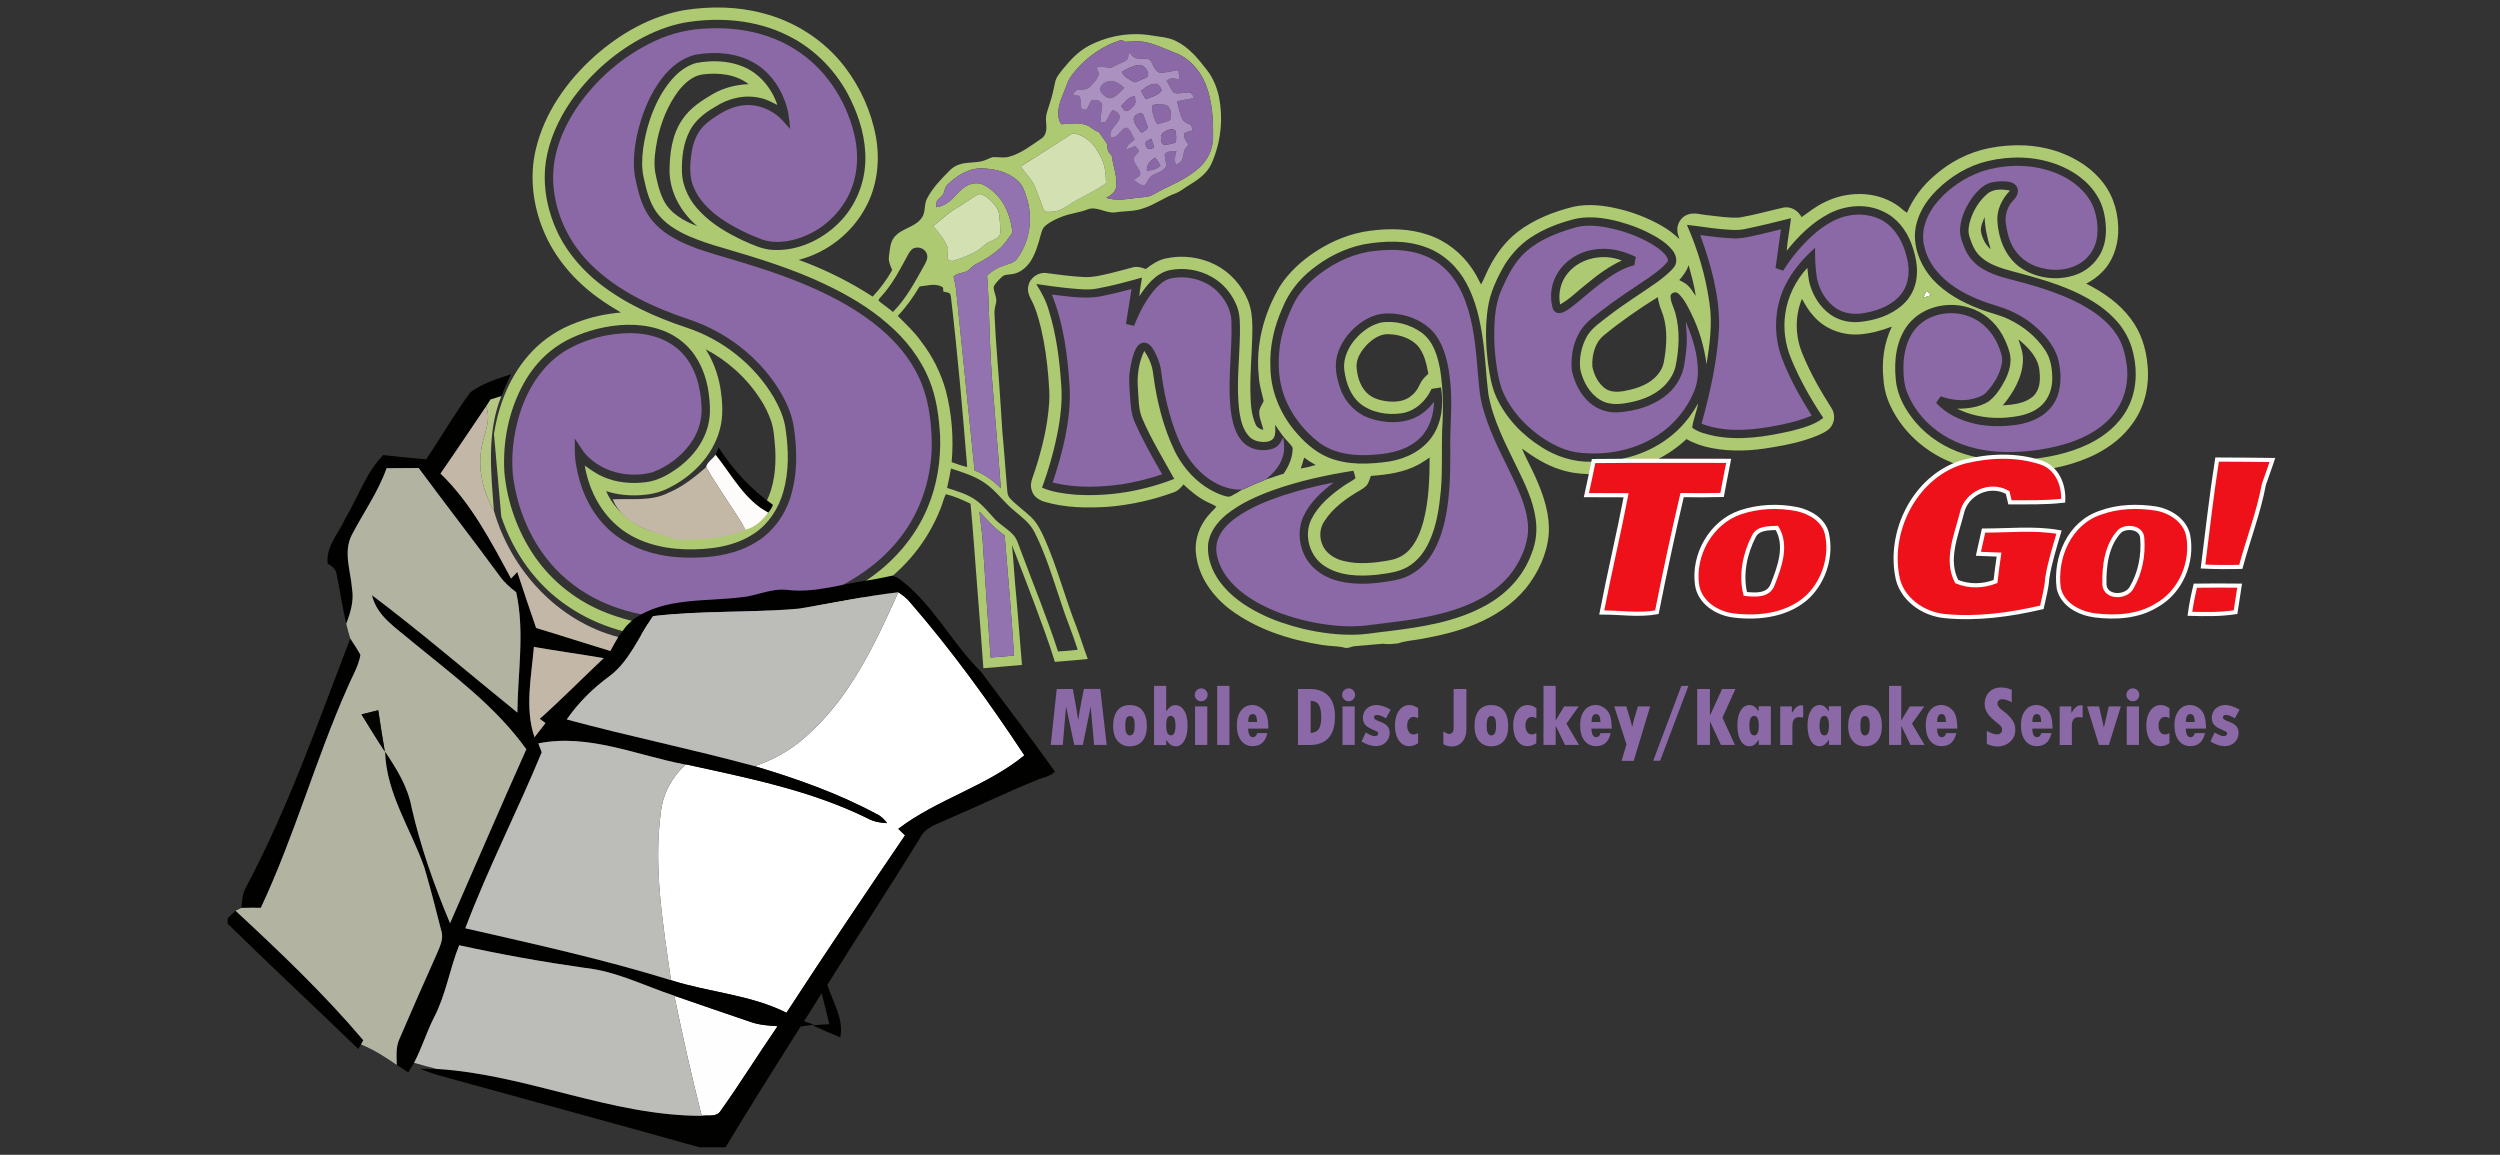
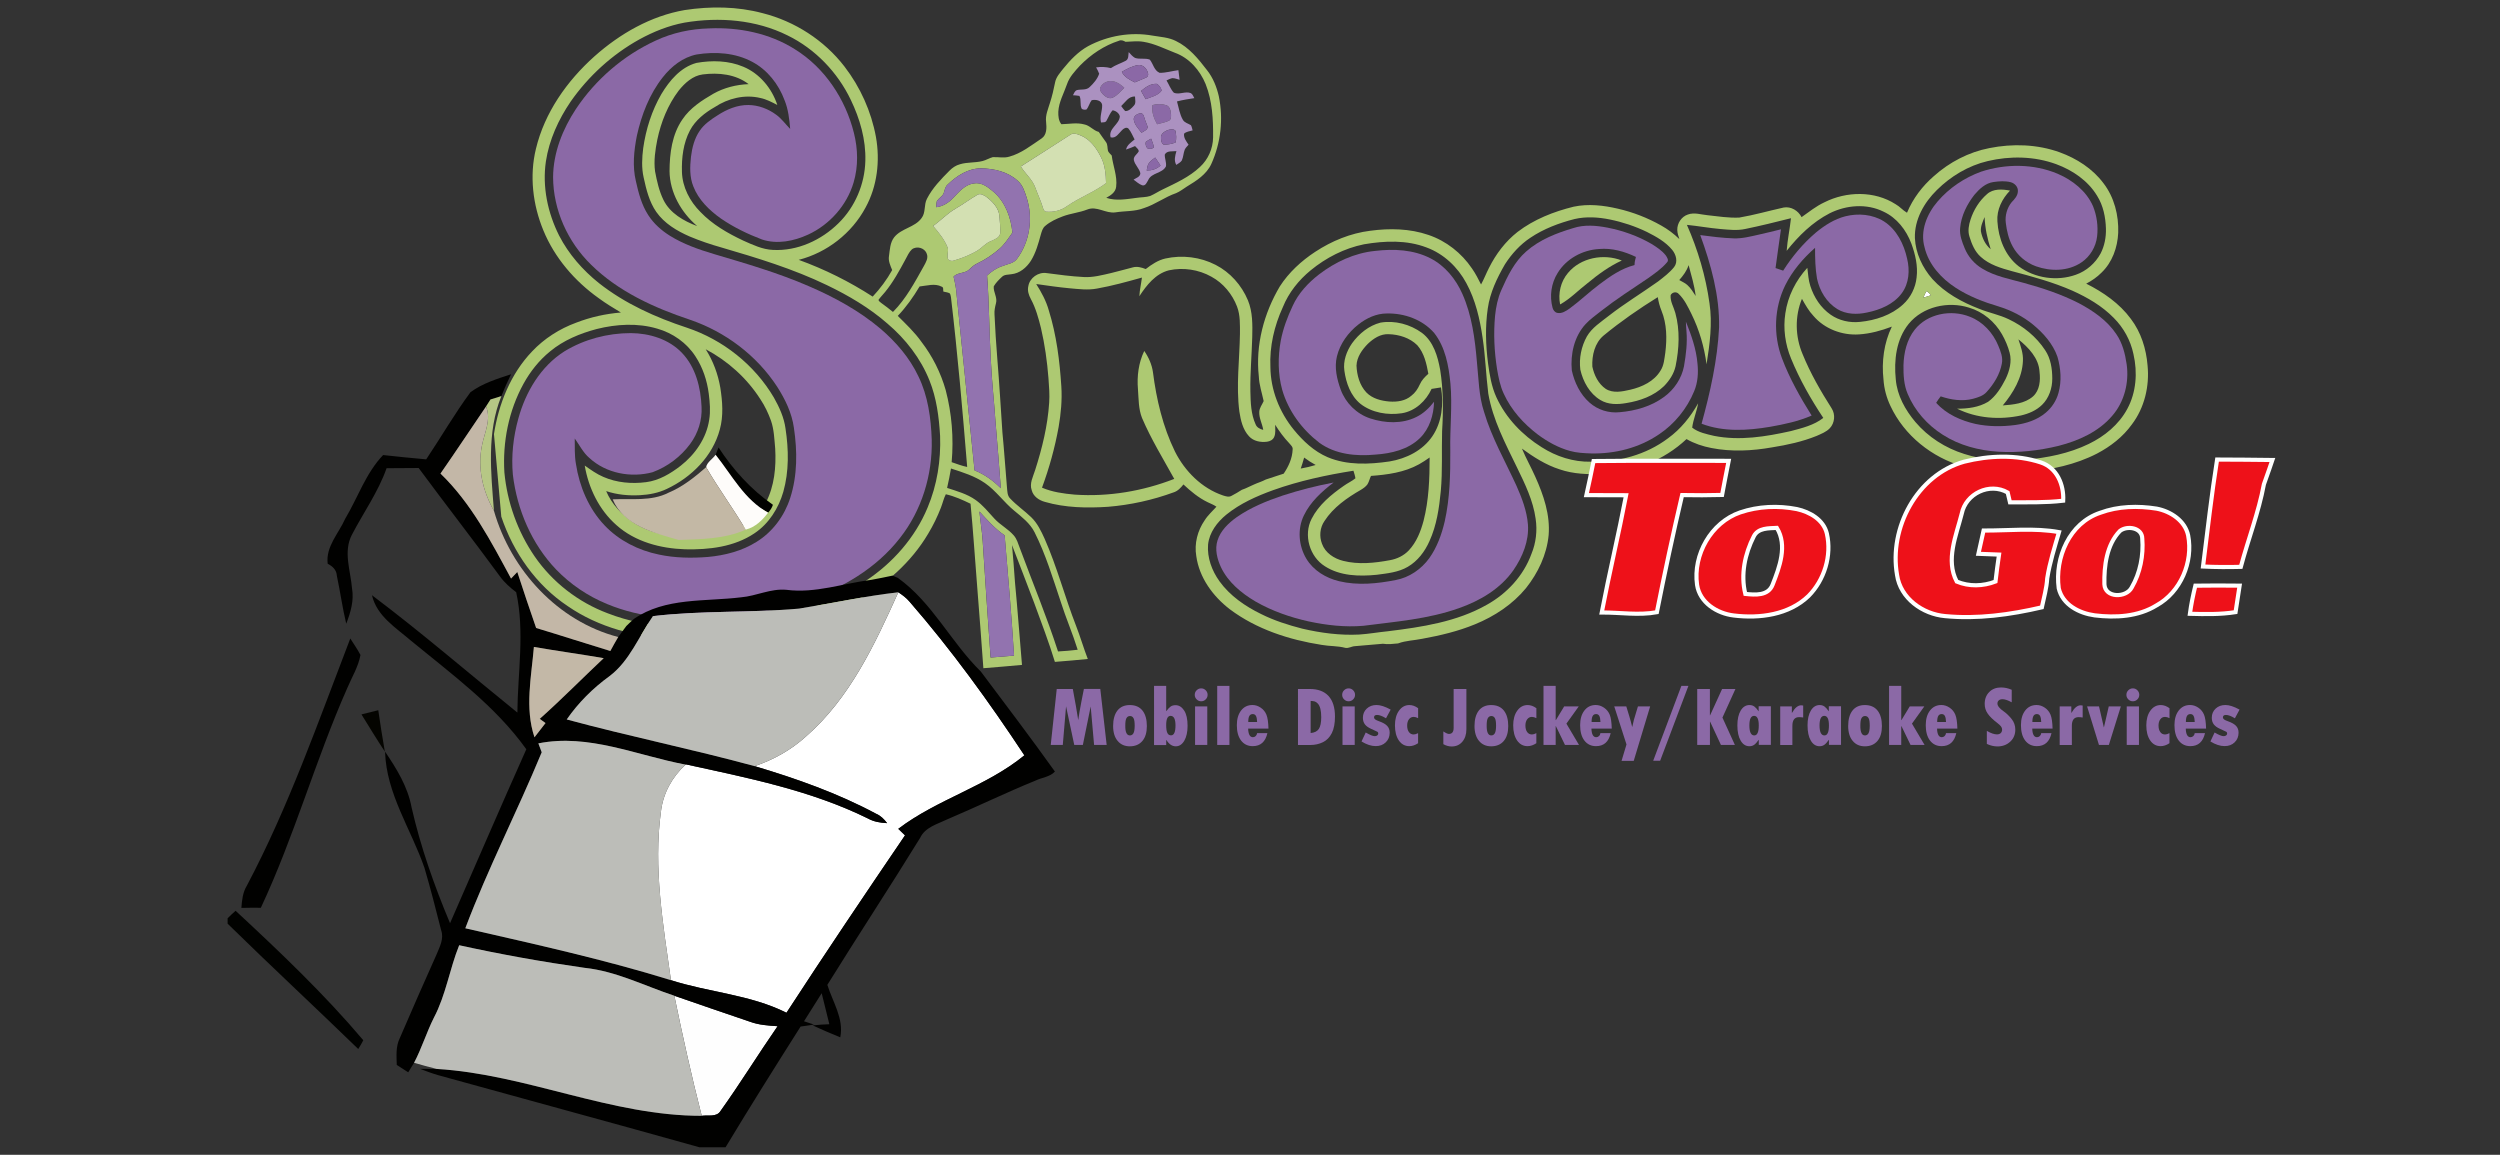
<svg xmlns="http://www.w3.org/2000/svg" version="1.1" id="Layer_1" x="0px" y="0px" viewBox="0 0 604 279" style="enable-background:new 0 0 604 279;" xml:space="preserve">
  <rect x="0" y="0" width="604" height="279" fill="#333333" stroke="none" />
  <style type="text/css">
	.st0{fill:#FFFFFF;}
	.st1{fill:#ADC972;}
	.st2{fill:#8B69A6;}
	.st3{fill:#AB91C0;}
	.st4{fill:#8B68A6;}
	.st5{fill:#8B67A7;}
	.st6{fill:#8B68A8;}
	.st7{fill:#D3E0B2;}
	.st8{fill:#8A68A6;}
	.st9{fill:#8A69A7;}
	.st10{fill:#9273AF;}
	.st11{fill:#8A68A7;}
	.st12{fill:#FEFEFE;}
	.st13{fill:#010100;}
	.st14{fill:#B6C785;}
	.st15{fill:#C3B7A7;}
	.st16{fill:#010200;}
	.st17{fill:#FEFCFA;}
	.st18{fill:#B2B3A1;}
	.st19{fill:#C3B8A5;}
	.st20{fill:#EE1119;stroke:#FFFFFF;stroke-miterlimit:10;}
	.st21{fill:#BCBDB8;}
	.st22{fill:#C3B8A7;}
	.st23{fill:#040400;}
</style>
  <g>
    <g>
      <g>
        <path class="st0" d="M464.68,71.92c0.22-0.56,0.44-1.13,0.82-1.62c0.37,0.31,0.71,0.67,1.06,1.02     C465.93,71.53,465.31,71.74,464.68,71.92z" />
      </g>
      <g>
        <g>
          <path class="st1" d="M143.61,13.62c6.16-5.48,13.62-9.77,21.81-11.19c6.24-0.95,12.7-0.89,18.83,0.75      c7.76,1.96,14.85,6.52,19.75,12.86c3.84,4.98,6.5,10.88,7.63,17.06c1.02,5.75,0.32,11.89-2.51,17.04      c-3.32,6.21-9.32,10.89-16.15,12.64c6.27,2.27,12.27,5.26,17.87,8.88c1.82-1.94,3.42-4.08,4.71-6.41      c-0.43-1.07-0.98-2.19-0.77-3.39c0.22-1.55,0.25-3.25,1.26-4.54c1.74-2.18,4.97-2.35,6.61-4.63c1.05-1.34,0.53-3.2,1.3-4.66      c1.33-2.61,3.4-4.74,5.45-6.8c0.7-0.71,1.54-1.28,2.51-1.54c1.78-0.55,3.69-0.32,5.49-0.79c0.85-0.21,1.6-0.71,2.45-0.93      c1.33-0.08,2.68,0.28,3.99-0.12c2.91-0.79,5.31-2.73,7.78-4.38c1.32-0.87,1.26-2.61,1.12-4c-0.23-1.63,0.51-3.16,0.95-4.69      c0.51-1.58,0.89-3.2,1.21-4.83c0.24-1.33,1.19-2.35,1.99-3.37c1.7-2.1,3.6-4.09,5.98-5.42c4.73-2.53,10.32-3.51,15.62-2.55      c1.89,0.32,3.87,0.41,5.62,1.3c3.16,1.53,5.43,4.33,7.52,7.06c1.45,1.83,2.32,4.05,2.84,6.3c1.12,5.46,0.49,11.27-1.82,16.35      c-1.17,2.54-3.62,4.07-5.91,5.46c-0.86,0.55-1.67,1.2-2.61,1.59c-2.72,0.93-5.03,2.74-7.77,3.61c-2.2,0.86-4.6,0.66-6.89,1.03      c-2.32,0.33-4.48-1.62-6.78-0.69c-1.93,0.76-4.02,0.93-5.96,1.67c-1.49,0.57-2.99,1.24-4.2,2.29c-0.65,0.52-0.85,1.37-1.08,2.13      c-0.59,2.17-1.2,4.39-2.4,6.32c-1.05,1.63-2.71,3.03-4.7,3.22c-0.77,0.14-1.67,0.04-2.27,0.63c-0.74,0.69-1.48,1.42-1.99,2.3      c-0.13,1.41,0.95,2.71,0.53,4.12c-0.22,0.86-0.41,1.74-0.35,2.63c0.16,3.59,0.39,7.18,0.68,10.76      c0.49,5.92,0.83,11.84,1.23,17.77c0.43,4.42,0.72,8.85,1.1,13.27c0.1,0.93,0.05,2.02,0.79,2.72c1.54,1.65,3.42,2.92,5.05,4.49      c1.5,1.44,2.41,3.35,3.26,5.22c3.02,6.84,4.89,14.1,7.6,21.05c1.03,2.64,1.81,5.36,2.83,8c-2.65,0.26-5.3,0.5-7.95,0.7      c-1.48-4.83-3.28-9.55-5.02-14.29c-1.79-4.64-3.52-9.3-5.34-13.93c0.26,3.01,0.52,6.01,0.72,9.03      c0.64,6.63,1.11,13.28,1.69,19.92c-3.11,0.26-6.21,0.58-9.33,0.8c-0.46-6.64-1-13.28-1.51-19.92      c-0.54-6.61-0.95-13.22-1.59-19.82c-1.92-0.92-3.89-1.82-5.97-2.29c-0.52,1.01-0.76,2.14-1.17,3.2      c-0.86,2.21-1.89,4.35-3.12,6.37c-4.06,6.86-10.24,12.3-17.17,16.15c-8.6,4.78-18.27,7.31-27.98,8.56      c-5.4,0.6-10.84,1.08-16.27,0.73c-9.01-0.48-18.13-2.8-25.62-7.97c-7.64-5.08-13.17-12.98-16.07-21.63l-1.77-19.95      c1.13-7.31,4.03-14.53,9.18-19.94c2.95-3.14,6.68-5.51,10.72-6.99c3.45-1.33,7.09-2.14,10.77-2.44      c-1.82-1.1-3.65-2.19-5.36-3.46c-5.81-4.13-10.66-9.76-13.38-16.39c-2.55-6.18-3.39-13.17-1.79-19.71      C131.57,27.22,136.97,19.56,143.61,13.62z M165.41,5.46c-3.85,0.71-7.53,2.19-10.96,4.07c-6.58,3.66-12.28,8.86-16.59,15.03      c-2.94,4.33-5.18,9.22-5.97,14.42c-0.91,6.13,0.44,12.46,3.2,17.95c2.3,4.47,5.69,8.33,9.6,11.46      c6.29,4.96,13.7,8.29,21.26,10.78c8.7,2.9,16.35,8.96,21.02,16.88c1.31,2.32,2.45,4.81,2.81,7.48      c0.77,5.07,0.87,10.35-0.54,15.32c-1.15,3.97-3.49,7.68-6.97,10c-4.88,3.29-10.98,3.99-16.73,3.86      c-5.94-0.19-12.1-1.8-16.62-5.85c-4.18-3.68-6.72-8.94-7.65-14.38c1.44,1.01,2.88,2.05,4.5,2.74c3.23,1.41,6.85,1.72,10.32,1.27      c3.12-0.39,5.91-2.07,8.36-3.96c3.49-2.73,6.22-6.65,6.89-11.09c0.35-2.09,0.16-4.22-0.1-6.31c-0.41-3.19-1.44-6.33-3.22-9.03      c-2.11-3.28-5.49-5.64-9.22-6.7c-4.76-1.41-9.87-1.1-14.64,0.09c-4.04,1.08-8.02,2.71-11.26,5.41      c-2.64,2.14-4.78,4.85-6.42,7.82c-3.57,6.49-5.07,14.04-4.62,21.41c0.68,7.24,3.2,14.31,7.32,20.31      c4.3,6.24,10.55,11.07,17.64,13.73c10.05,3.91,21.14,3.96,31.71,2.61c10.72-1.38,21.51-4.32,30.57-10.4      c6.56-4.32,11.99-10.47,15.01-17.75c2.3-5.45,3.23-11.42,3.02-17.32c-0.27-4.53-0.85-9.13-2.56-13.37      c-2.13-5.35-5.77-10.03-10.15-13.75c-4.37-3.83-9.42-6.79-14.63-9.3c-8.14-3.93-16.81-6.56-25.46-9.09      c-2.62-0.74-5.21-1.61-7.72-2.67c-3.07-1.34-6.09-3.14-8.05-5.93c-1.71-2.46-2.42-5.42-3.05-8.31      c-0.53-2.33-0.41-4.74-0.11-7.09c0.65-4.57,2.07-9.06,4.39-13.07c1.96-3.26,4.66-6.49,8.47-7.53c3.75-0.67,7.77-0.58,11.32,0.92      c3.95,1.64,6.91,5.22,8.22,9.24c-1.3-0.67-2.62-1.38-4.07-1.68c-3.78-0.92-7.84,0.07-11.04,2.19c-2.4,1.37-4.67,3.15-5.99,5.63      c-1.62,3.06-2.04,6.62-1.94,10.03c0.1,3.66,1.9,7.11,4.45,9.66c2.9,3.04,6.6,5.16,10.37,6.94c2.3,1.02,4.65,2.15,7.21,2.25      c5.88,0.3,11.65-2.36,15.78-6.44c4.02-3.92,6.36-9.47,6.5-15.08c0.15-5.12-1.31-10.15-3.51-14.72      c-3.19-6.67-8.59-12.31-15.25-15.57C182.68,4.76,173.76,4.05,165.41,5.46z M163.98,21.88c-2.63,3.47-4.28,7.61-5.17,11.84      c-0.5,2.51-0.89,5.11-0.55,7.67c0.45,2.36,0.97,4.74,2.03,6.91c1.58,3.22,4.91,5.11,8.15,6.32c-3.87-3.29-6.62-8.11-6.68-13.27      c0.02-4.32,0.6-8.86,3.11-12.5c1.84-2.75,4.68-4.59,7.5-6.22c2.59-1.45,5.54-2.19,8.5-2.3c-3.12-2.42-7.29-2.83-11.09-2.35      C167.36,18.29,165.45,20.06,163.98,21.88z M260.93,15.84c-1.24,1.36-2.57,2.76-3.16,4.54c-0.74,2.18-1.96,4.25-2.08,6.6      c-0.03,1.04,0.05,2.19,0.74,3.03c1.84-0.04,3.72-0.45,5.54,0.05c1.34,0.25,2.18,1.49,3.49,1.81c0.58,0.81,1.13,1.64,1.72,2.43      c0.49,0.62,0.32,1.47,0.52,2.19c0.21,0.42,0.58,0.74,0.89,1.08c0.31,2.53,1.4,5,1.07,7.57c-0.15,1.32-1.32,2.08-2.39,2.65      c2.4,0.82,4.97,0.31,7.41,0c1.06-0.16,2.17-0.11,3.2-0.44c1.05-0.45,1.99-1.1,3.02-1.58c3.15-1.53,6.43-2.99,9.01-5.43      c1.97-1.81,3.14-4.45,3.17-7.13c0.05-4.34-0.18-8.81-1.8-12.89c-1.37-3.35-3.98-6.34-7.44-7.58c-2.49-0.97-4.92-2.21-7.58-2.64      c-1.44-0.25-2.89-0.04-4.33,0c-0.5-0.28-1.05-0.52-1.6-0.25C266.75,11,263.55,13.17,260.93,15.84z M258.56,32.58      c-3.97,2.55-7.93,5.11-11.93,7.63c1.06,1.76,2.77,3.1,3.48,5.07c0.6,1.66,1.37,3.25,1.87,4.94c0.11,0.42,0.34,0.92,0.85,0.92      c1.76,0.15,3.58-0.31,5-1.37c2.99-2.07,6.46-3.34,9.39-5.52c-0.05-2.09-0.22-4.24-1.16-6.15c-1.09-2.21-2.62-4.44-5-5.39      C260.28,32.39,259.32,32.01,258.56,32.58z M228.97,44.57c-0.66,0.55-0.72,1.44-1.01,2.2c-0.37,0.74-1.17,1.13-1.61,1.81      c-0.13,0.48-0.11,0.99-0.15,1.48c1.61-0.19,3.02-1.09,4.12-2.26c1.41-1.46,2.85-3.26,5.02-3.48c1.89-0.35,3.46,0.98,4.8,2.11      c2.78,2.46,4.09,6.14,4.46,9.76c-0.97,1.38-1.88,2.83-3.16,3.94c-1.61,1.38-3.37,2.59-5.29,3.49c-0.77,0.34-1.39,0.91-1.99,1.49      c-1.04,1.01-2.78,0.65-3.78,1.72c0.36,1.52,0.69,3.06,0.76,4.63c1.42,14.06,2.9,28.11,4.31,42.18c2.41,0.95,4.52,2.49,6.35,4.32      c-0.4-5.37-0.83-10.74-1.29-16.1c-0.33-5.01-0.92-9.99-1.13-15.01c-0.4-6.75-0.38-13.53-0.9-20.28c1.09-1,2.32-1.86,3.74-2.3      c1.18-0.5,2.67-0.61,3.48-1.73c3.08-4.11,3.91-9.68,2.41-14.57c-0.5-1.52-0.95-3.2-2.22-4.29c-2.38-2.19-5.71-2.95-8.86-3.01      C233.91,40.67,231.14,42.47,228.97,44.57z M236.09,47.1c-1.78,1.02-3.42,2.27-5.2,3.29c-2.01,1.14-3.58,2.88-5.46,4.2      c1.41,1.62,2.79,3.32,3.57,5.35c0.18,0.89-0.29,1.84,0.06,2.71c0.36,0.34,0.89,0.49,1.37,0.3c1.87-0.54,3.7-1.26,5.39-2.22      c1.3-0.7,2.22-1.97,3.62-2.5c0.85-0.4,2.02-0.78,2.21-1.83c0.06-1.42-0.08-2.84-0.2-4.25c-0.16-1.91-1.6-3.39-3.04-4.51      C237.75,47.21,236.87,46.58,236.09,47.1z M220.31,60.25c-0.71,0.66-1.08,1.58-1.54,2.41c-1.48,2.74-2.97,5.49-4.95,7.91      c-0.52,0.65-1.12,1.22-1.59,1.9c0.13,0.36,0.48,0.56,0.76,0.79c0.94,0.67,1.86,1.37,2.75,2.11c3.17-3.19,5.29-7.21,7.47-11.1      c0.49-0.9,1.14-1.95,0.68-3C223.39,59.87,221.47,59.35,220.31,60.25z M216.9,76.32c2,2,4.08,3.95,5.72,6.27      c2.67,3.47,4.66,7.45,5.86,11.66c1.48,5.66,1.96,11.58,1.44,17.41c1.24,0.41,2.46,0.9,3.75,1.16      c-1.12-13.69-2.31-27.38-3.92-41.02c-0.1-0.32-0.08-0.73-0.34-0.96c-0.47-0.22-0.99-0.28-1.49-0.39      c-0.11-0.4,0.11-1.03-0.4-1.19c-1.67-0.88-3.59-0.22-5.35-0.05C220.66,71.74,218.96,74.17,216.9,76.32z M170.5,84.38      c1.79,2.82,2.97,6,3.53,9.29c0.52,3.33,0.79,6.8-0.12,10.09c-1.72,6.46-6.84,11.55-12.78,14.35c-2.03,0.98-4.28,1.41-6.51,1.53      c-2.75,0.15-5.55-0.11-8.17-0.99c1.31,3.12,3.74,5.66,6.51,7.56c3.95,2.59,8.76,3.5,13.43,3.57c3.67,0,7.42-0.29,10.87-1.64      c3.28-1.2,6.15-3.58,7.76-6.69c2.09-4,2.52-8.63,2.27-13.07c-0.21-2.26-0.27-4.58-1.02-6.75c-0.66-1.82-1.49-3.58-2.57-5.19      C180.44,91.35,175.82,87.19,170.5,84.38z M228.82,117.88c2.35,0.78,4.82,1.44,6.87,2.9c1.77,1.24,3.12,2.96,4.57,4.53      c1.4,1.53,3.32,2.48,4.68,4.06c0.74,0.85,1.04,1.96,1.43,2.99c3.09,8.34,6.51,16.56,9.25,25.03c1.59-0.07,3.17-0.23,4.75-0.41      c-1.21-3.9-2.85-7.66-4.08-11.55c-1.91-5.68-3.63-11.47-6.34-16.84c-1.09-2.17-3.06-3.67-4.89-5.19      c-2.53-2.06-4.4-4.83-7.1-6.69c-2.47-1.71-5.38-2.6-8.2-3.52C229.47,114.76,229.2,116.33,228.82,117.88z M236.63,123.57      c0.2,2.43,0.66,4.83,0.79,7.27c0.59,9.34,1.25,18.68,1.9,28.02c1.89-0.16,3.78-0.28,5.67-0.47c-0.6-9.7-1.44-19.37-2.27-29.05      C240.38,127.76,238.52,125.63,236.63,123.57z" />
        </g>
        <g>
          <path class="st1" d="M480.63,35.78c5.62-1.12,11.56-0.94,16.98,1.01c4.1,1.49,7.96,3.95,10.59,7.48      c2.61,3.39,3.71,7.75,3.56,11.98c-0.16,3.53-1.43,7.13-4.03,9.61c-1.07,1.09-2.34,1.96-3.7,2.67c4.11,2.06,8.03,4.77,10.78,8.5      c2.46,3.23,3.72,7.25,4.04,11.27c0.5,4.98-0.74,10.22-3.79,14.24c-2.16,3.01-5.16,5.33-8.42,7.04      c-5.2,2.68-11.02,3.92-16.81,4.39c-5.19,0.53-10.51,0.22-15.52-1.28c-7.55-2.14-14.26-7.48-17.59-14.64      c-0.95-2-1.53-4.17-1.67-6.37c-0.48-4.33,0.11-8.83,2.02-12.77c-2.55,0.97-5.22,1.71-7.95,1.88c-4.08,0.27-8.33-1.34-10.99-4.47      c-1.15-1.21-1.96-2.68-2.78-4.13c-1.75,4.25-1.64,9.16,0.16,13.37c1.87,4.61,4.37,8.93,7.03,13.12      c0.93,1.45,0.73,3.52-0.45,4.77c-0.87,0.92-2.08,1.36-3.21,1.87c-3.44,1.39-7.09,2.18-10.74,2.76      c-4.83,0.86-9.82,1.11-14.65,0.16c-2.11-0.4-4.17-1.09-6.03-2.16c-5.47,5.15-12.85,8.04-20.31,8.41      c-3.47,0.16-7.03,0.05-10.35-1.1c-3.33-1.06-6.29-2.97-9.1-5.01c0.97,2.33,2.22,4.52,3.24,6.83c1.99,4.41,3.62,9.2,3.21,14.11      c-0.46,4.69-2.56,9.11-5.47,12.77c-3.24,3.94-7.62,6.82-12.32,8.74c-4.09,1.69-8.42,2.71-12.76,3.5      c-1.94,0.4-3.96,0.42-5.83,1.12c-1.22,0.12-2.44,0.27-3.66,0.08c-2.25,0.16-4.49,0.42-6.74,0.58c-0.8,0.02-1.53,0.57-2.34,0.41      c-1.87-0.5-3.83-0.37-5.73-0.72c-7.88-1.23-15.73-3.78-22.17-8.6c-4.09-3.14-7.4-7.65-8.11-12.86c-0.51-3.01,0.3-6.14,2.03-8.64      c0.77-1.24,1.88-2.2,2.84-3.28c-0.66-0.48-1.44-0.75-2.16-1.11c-2.18-1.06-4.05-2.62-5.81-4.27c-0.64,0.81-1.38,1.61-2.39,1.92      c-5.08,1.86-10.42,3.03-15.82,3.48c-5.1,0.33-10.33,0.25-15.28-1.19c-1.4-0.38-2.78-1.31-3.16-2.79      c-0.61-1.67,0.33-3.3,0.81-4.86c1.7-5.29,3.04-10.74,3.4-16.3c0.14-1.97-0.03-3.94-0.17-5.9c-0.32-4.08-0.88-8.14-1.81-12.13      c-0.6-2.4-1.26-4.82-2.44-7.01c-0.51-0.94-0.88-2.03-0.62-3.11c0.32-2.02,2.43-3.49,4.43-3.17c2.97,0.4,5.95,0.79,8.94,0.95      c2.26,0.14,4.47-0.47,6.66-0.97c1.75-0.41,3.47-0.93,5.21-1.36c1.06-0.3,2.13,0.02,3.13,0.4c1.42-1.1,2.95-2.13,4.72-2.54      c4.06-0.91,8.45-0.38,12.16,1.53c3.52,1.8,6.29,4.93,7.81,8.57c1.16,2.81,1.11,5.92,1.04,8.9c-0.12,4.36-0.52,8.7-0.45,13.07      c0.06,2.69,0.13,5.5,1.26,7.98c0.3,0.79,1.08,1.16,1.85,1.35c-0.23-1.48-1.05-2.86-0.96-4.39c0.05-0.96,0.7-1.72,1.06-2.57      c-0.42-1.98-1.09-3.92-1.17-5.95c-0.83-7.56,1.22-15.25,5.07-21.75c2.18-3.38,5.19-6.15,8.54-8.35c4-2.63,8.55-4.51,13.32-5.1      c4.68-0.63,9.56-0.54,14.05,1.01c4.28,1.44,8.01,4.38,10.53,8.12c0.85,1.21,1.51,2.53,2.18,3.85c0.71-1.29,1.23-2.66,1.9-3.97      c1.67-3.35,3.97-6.42,6.94-8.74c3.97-3.03,8.7-4.89,13.52-6.08c3.54-0.75,7.21-0.34,10.7,0.48c3.66,0.84,7.2,2.22,10.47,4.07      c1.6,0.89,3.07,2,4.39,3.28c-0.23-0.72-0.5-1.44-0.51-2.2c-0.05-1.61,1.01-3.23,2.55-3.74c1.56-0.58,3.21,0.03,4.8,0.17      c2.52,0.28,5.07,0.68,7.61,0.57c3.62-0.61,7.16-1.64,10.74-2.43c1.78-0.32,3.52,0.76,4.33,2.32c1.79-1.26,3.51-2.65,5.51-3.58      c5.32-2.69,12.11-2.82,17.21,0.46c1.01,0.56,1.75,1.49,2.75,2.06c1.42-3.42,3.7-6.43,6.49-8.85      C470.99,39.18,475.64,36.75,480.63,35.78z M480.22,38.92c-4.66,1.1-8.91,3.65-12.29,7.01c-3.08,3.02-5.43,7.16-5.29,11.59      c0.17,3.67,1.83,7.17,4.24,9.91c3.05,3.35,7.13,5.58,11.32,7.19c2.33,0.95,4.84,1.41,7.11,2.51c3.51,1.66,6.66,4.21,8.8,7.48      c1.35,2,1.71,4.49,1.72,6.85c0,2.31-0.78,4.7-2.46,6.34c-1.39,1.37-3.25,2.15-5.12,2.58c-5.13,1.09-10.67,0.71-15.4-1.64      c2.56,0.01,5.24-0.33,7.48-1.67c1.9-1.38,3.17-3.44,4.22-5.5c0.94-1.95,1.55-4.21,0.98-6.35c-0.41-1.55-1.05-3.05-1.84-4.44      c-1.72-3.04-4.59-5.46-7.96-6.45c-5.05-1.62-11.15-0.27-14.58,3.9c-3.02,3.73-3.61,8.81-3.13,13.43      c0.32,3.86,2.28,7.38,4.74,10.3c3.09,3.64,7.28,6.31,11.83,7.72c4.74,1.54,9.81,1.8,14.75,1.39c5.25-0.46,10.54-1.5,15.31-3.82      c3.81-1.84,7.26-4.67,9.29-8.44c2.19-4.02,2.52-8.85,1.5-13.26c-0.69-3.31-2.38-6.37-4.76-8.75c-2.81-2.88-6.35-4.93-9.99-6.57      c-4.7-2.07-9.67-3.41-14.62-4.72c-2.66-0.73-5.43-1.55-7.51-3.44c-1.45-1.28-2.2-3.13-2.75-4.94c-0.43-1.35-0.15-2.78,0.27-4.09      c0.76-2.35,2.12-4.53,3.99-6.15c1.49-1.35,3.71-1.2,5.55-0.84c-1.91,1.95-3.25,4.64-3.05,7.43c0.25,4.09,1.84,8.31,5.16,10.87      c3.88,2.89,9.25,3.65,13.79,2.03c2.55-0.89,4.7-2.77,5.98-5.13c0.96-1.85,1.35-3.95,1.29-6.03c-0.08-2.75-0.65-5.57-2.14-7.93      c-2.21-3.65-5.91-6.16-9.85-7.62C491.5,37.73,485.66,37.63,480.22,38.92z M380.41,52.92c-3.75,0.96-7.44,2.35-10.67,4.52      c-2.49,1.65-4.53,3.91-6.14,6.41c-1.91,3.3-3.61,6.83-4.15,10.65c-0.65,4.4-0.5,8.89,0.06,13.28c0.38,2.78,0.83,5.61,2.01,8.18      c2.3,5.03,6.28,9.17,10.94,12.08c3.53,2.26,7.68,3.6,11.89,3.51c6.6,0.15,13.35-1.66,18.66-5.67c3.04-2.21,5.44-5.18,7.26-8.45      c-0.33,2-1.19,3.88-1.44,5.89c1.52,1.18,3.48,1.56,5.31,1.99c6.15,1.22,12.48,0.19,18.52-1.16c2.72-0.72,5.59-1.41,7.85-3.18      c-3.01-4.53-5.72-9.29-7.78-14.32c-1.43-3.44-1.96-7.27-1.39-10.96c0.58-4.09,2.52-7.95,5.31-10.98      c0.19,1.46,0.26,2.95,0.72,4.36c0.87,2.75,2.53,5.31,4.93,6.97c2.03,1.42,4.6,1.99,7.06,1.73c3.76-0.37,7.57-1.61,10.4-4.2      c1.85-1.67,3.03-4.05,3.29-6.52c0.35-2.79-0.31-5.6-1.27-8.21c-1.22-3.25-3.51-6.22-6.71-7.7c-4.08-2.03-9.04-1.61-13.04,0.4      c-4.13,2.13-7.51,5.45-10.37,9.06c0.19-2.65,0.76-5.25,1.04-7.88c-3.65,0.92-7.31,1.83-11,2.59c-2,0.45-4.05,0.18-6.07,0.02      c-2.7-0.24-5.37-0.73-8.07-1c2.65,6.01,4.54,12.39,5.45,18.91c0.74,4.92,0.07,9.9-0.71,14.78c-0.55-4.22-1.76-8.34-3.64-12.16      c-0.85-1.72-1.7-3.52-3.1-4.87c-0.56-0.61-1.57-0.4-1.93,0.31c-0.15,1.53,0.75,2.88,1.13,4.31c1.16,4.19,0.92,8.64,0.06,12.87      c-0.41,1.84-1.49,3.47-2.79,4.8c-2.45,2.38-5.79,3.57-9.11,4.1c-2.1,0.38-4.4,0.41-6.28-0.74c-2.6-1.56-4.17-4.44-4.83-7.32      c-0.35-2.74,0.23-5.6,1.57-8.02c1.24-2.15,3.4-3.49,5.29-4.99c3.83-2.99,7.99-5.5,11.93-8.31c1.36-1.06,2.77-2.11,3.86-3.47      c0.98-1.25,0.48-3.02-0.45-4.15c-1.61-1.96-3.88-3.21-6.11-4.34c-2.84-1.37-5.86-2.38-8.95-3.01      C386.16,52.46,383.22,52.27,380.41,52.92z M316.67,65.3c-2.91,2.38-5.33,5.42-6.74,8.92c-2.07,4.52-3.23,9.49-3,14.47      c0.05,5.52,2.2,10.9,5.67,15.15c2.22,2.71,4.88,5.21,8.14,6.61c4.74,2,10.03,1.76,15.01,1.03c4-0.67,7.96-2.63,10.29-6.05      c2.35-3.43,2.77-7.82,2.1-11.83c-0.75,0.13-1.51,0.25-2.27,0.36c-1.34,2.91-3.94,5.36-7.18,5.88c-3.43,0.52-7.2-0.1-9.99-2.26      c-2.4-1.95-3.49-5.05-3.9-8.02c-0.34-2.35,0.54-4.71,1.86-6.63c1.68-2.31,4.05-4.26,6.86-4.98c3.49-0.6,7.19,0.41,10.03,2.48      c2.77,2.1,3.8,5.63,4.39,8.9c0.78,4.9,0.78,9.89,0.47,14.84c-0.13,4.8,0.12,9.61-0.31,14.41c-0.39,4.13-1,8.34-2.74,12.15      c-1.11,2.51-2.85,4.83-5.25,6.22c-2.27,1.33-4.95,1.58-7.51,1.92c-4.21,0.42-8.81,0.31-12.49-2.05      c-3.72-2.31-5.24-7.56-3.23-11.47c1.72-3.38,4.73-5.85,7.79-7.98c0.9-0.65,1.94-1.1,2.8-1.81c-0.09-0.63-0.3-1.23-0.48-1.83      c-6.57,1.04-13.11,2.45-19.39,4.69c-4.01,1.45-7.98,3.22-11.32,5.92c-2.21,1.81-4.1,4.29-4.41,7.22      c-0.25,3.17,0.92,6.32,2.75,8.87c2.54,3.52,6.21,6.05,10.08,7.93c3.15,1.58,6.54,2.65,9.95,3.53c4.48,1.04,9.1,1.65,13.7,1.42      c2.34-0.15,4.65-0.57,6.98-0.8c8.2-1.01,16.65-2.27,23.93-6.42c4.84-2.7,8.83-7.01,10.73-12.25c1.11-2.68,1.45-5.64,1.02-8.5      c-0.6-4.4-2.58-8.44-4.5-12.39c-2.78-5.74-5.85-11.5-6.94-17.85c-0.56-4.48-0.7-9-1.37-13.46c-0.66-4.56-1.71-9.14-3.92-13.21      c-2.07-3.88-5.47-7.11-9.63-8.64c-4.81-1.84-10.11-1.62-15.1-0.77C324.82,59.98,320.4,62.24,316.67,65.3z M282.39,65.31      c-3.22,0.83-5.4,3.61-7.12,6.26c0.07-1.52,0.44-3.01,0.62-4.51c-3.57,1-7.16,2-10.82,2.65c-2.2,0.43-4.44,0.13-6.64-0.06      c-2.7-0.25-5.39-0.65-8.08-1.03c1.27,2,2.41,4.1,3.05,6.4c1.85,5.94,2.62,12.16,3.02,18.35c0.21,3.28-0.1,6.58-0.66,9.81      c-0.9,4.99-2.26,9.89-4.01,14.64c2.49,1.07,5.21,1.44,7.89,1.68c8.17,0.56,16.44-0.83,24.06-3.8      c-2.68-4.86-5.61-9.61-7.79-14.73c-0.87-2.19-0.8-4.6-0.98-6.92c-0.27-3.14,0.14-6.41,1.52-9.26c1.06,1.52,1.84,3.28,2.1,5.12      c0.84,6.59,2.39,13.18,5.32,19.18c2.4,4.76,6.46,8.86,11.58,10.6c0.65,0.2,1.4,0.48,2.05,0.12c0.88-0.44,1.71-0.96,2.54-1.48      c0.97-0.31,1.86-0.83,2.8-1.22c0.98-0.46,2.03-0.75,2.98-1.26c1.44-0.45,2.87-0.97,4.31-1.41c1.18-1.72,2.09-3.71,2.17-5.82      c0.11-0.65-0.46-1.09-0.83-1.55c-1.29-1.35-2.4-2.87-3.39-4.45c-0.01,0.98,0.17,2.01-0.23,2.93c-0.29,0.71-1.04,1.09-1.76,1.17      c-1.52,0.19-3.25-0.12-4.32-1.31c-1.51-1.61-2.01-3.86-2.34-5.97c-0.81-6.24,0.04-12.52,0.14-18.77c0-2.21,0.1-4.49-0.7-6.6      c-1.15-3.02-3.34-5.67-6.19-7.22C289.58,65.11,285.85,64.56,282.39,65.31z M478.58,55.86c0.31,1.65,1.06,3.26,2.37,4.35      c-0.79-2.52-1.38-5.11-1.47-7.77C479.04,53.54,478.49,54.66,478.58,55.86z M405.71,67.66c0.64,0.39,1.36,0.67,1.92,1.17      c0.85,0.75,1.44,1.74,2.05,2.68c-0.31-2.54-1.05-5-1.71-7.46C407.53,65.44,406.66,66.58,405.71,67.66z M387.44,81.06      c-2.16,1.8-2.86,4.82-2.73,7.51c0.43,2.05,1.44,4.15,3.22,5.37c1.79,1.14,4,0.66,5.93,0.22c2.84-0.65,5.77-2.01,7.32-4.61      c0.85-1.29,0.92-2.87,1.16-4.35c0.42-3.38,0.38-6.93-0.92-10.13c-0.44-1.05-0.72-2.16-0.9-3.28      C395.98,74.61,391.57,77.66,387.44,81.06z M330.46,83.08c-1.39,1.42-2.66,3.2-2.73,5.26c0.1,2.31,0.76,4.75,2.38,6.47      c1.45,1.5,3.57,2.03,5.59,2.2c1.84,0.13,3.85-0.14,5.28-1.4c0.92-0.69,1.56-1.66,2.03-2.7c0.45-1.04,1.24-1.87,2.08-2.6      c-0.43-2.41-1-5-2.66-6.89c-1.8-1.8-4.42-2.61-6.92-2.68C333.55,80.63,331.82,81.78,330.46,83.08z M464.68,71.92      c0.63-0.18,1.25-0.39,1.87-0.6c-0.35-0.35-0.69-0.7-1.06-1.02C465.13,70.78,464.9,71.36,464.68,71.92z M487.65,81.99      c0.56,1.68,1.19,3.4,1.09,5.2c-0.16,4.06-2.33,7.71-4.87,10.76c2.53-0.19,5.31-0.44,7.31-2.18c1.63-1.47,1.82-3.88,1.57-5.93      C492.58,86.52,490.08,83.96,487.65,81.99z M315.08,110.55c-0.24,0.89-0.52,1.77-0.82,2.65c1.22-0.2,2.42-0.5,3.61-0.86      C316.89,111.81,315.96,111.21,315.08,110.55z M342.84,112.17c-3.54,1.97-7.63,2.52-11.61,2.81c-0.32,0.66-0.46,1.4-0.85,2.03      c-0.4,0.56-0.98,0.96-1.55,1.31c-3.37,1.94-6.72,4.26-8.85,7.58c-1.1,1.59-1.28,3.7-0.58,5.49c0.78,2.18,2.92,3.57,5.09,4.11      c3.71,0.95,7.61,0.53,11.32-0.16c1.71-0.3,3.35-1.09,4.55-2.36c1.87-1.98,2.89-4.59,3.58-7.18c1.27-4.98,1.46-10.16,1.46-15.27      C344.56,111.11,343.73,111.68,342.84,112.17z" />
        </g>
        <path class="st1" d="M378.81,65.96c3.07-3.71,8.62-4.77,13.02-3.02c-3.06,1.39-5.78,3.41-8.36,5.54     c-2.19,1.68-4.12,3.74-6.55,5.07C376.4,70.89,377.05,68.04,378.81,65.96z" />
      </g>
      <g>
        <path class="st2" d="M158.43,9.8c4.04-1.89,8.47-2.83,12.92-2.94c7.16-0.32,14.54,1.16,20.66,5.02     c7.24,4.46,12.24,12.04,14.29,20.21c0.99,3.92,1.09,8.11-0.07,12c-1.63,5.51-5.77,10.18-10.97,12.58     c-3.44,1.59-7.51,2.42-11.19,1.18c-3.47-1.32-6.84-2.95-9.91-5.06c-2.8-1.99-5.4-4.51-6.66-7.77c-0.91-2.26-0.82-4.76-0.56-7.13     c0.27-2.19,0.82-4.41,2.08-6.25c1.08-1.63,2.73-2.75,4.35-3.78c2.21-1.44,4.75-2.52,7.43-2.49c2.42,0.02,4.79,0.92,6.73,2.35     c1.31,0.95,2.25,2.29,3.38,3.43c-0.2-2.35-0.46-4.73-1.36-6.93c-1.42-3.86-4.13-7.32-7.79-9.27c-4.08-2.2-8.93-2.52-13.44-1.79     c-3.33,0.67-6.13,2.88-8.18,5.5c-3.24,4.09-5.15,9.08-6.27,14.13c-0.71,3.61-1.11,7.4-0.23,11.02c0.63,2.82,1.37,5.68,2.96,8.13     c1.31,2.07,3.2,3.74,5.27,5.03c3.29,2.04,6.97,3.32,10.66,4.42c7.71,2.29,15.47,4.53,22.87,7.75     c6.18,2.66,12.16,5.92,17.32,10.27c3.74,3.2,7.04,7.01,9.15,11.48c2.34,4.76,3.06,10.13,3.24,15.37     c0.2,8.47-2.41,17.06-7.69,23.74c-5.71,7.34-14.05,12.21-22.77,15.12c-7.03,2.38-14.41,3.61-21.79,4.2     c-8.82,0.65-17.95,0.04-26.2-3.39c-4.61-1.9-8.84-4.74-12.29-8.33c-5.92-6.19-9.45-14.46-10.46-22.92     c-0.41-4.53,0.1-9.13,1.31-13.51c1.76-6.46,5.42-12.68,11.19-16.31c4.79-2.91,10.42-4.38,16.01-4.38     c4.5,0.03,9.19,1.46,12.35,4.78c3.32,3.47,4.54,8.39,4.73,13.06c0.17,3.18-0.85,6.36-2.74,8.92c-2.28,3.1-5.49,5.52-9.09,6.85     c-5.23,1.41-11.23,0.28-15.27-3.44c-1.52-1.29-2.39-3.12-3.54-4.71c0.03,2.05-0.07,4.12,0.29,6.15     c0.84,5.46,3.09,10.82,6.93,14.85c3.47,3.67,8.18,6.03,13.1,7.04c3.89,0.84,7.91,0.89,11.87,0.58c4.12-0.38,8.25-1.44,11.77-3.67     c3.87-2.4,6.72-6.27,8.1-10.59c1.76-5.45,1.73-11.32,0.89-16.94c-0.49-3.58-2.11-6.9-4.04-9.92c-4.94-7.58-12.56-13.3-21.1-16.2     c-8.66-2.89-17.26-6.8-23.84-13.27c-5.66-5.51-9.17-13.25-9.2-21.18c0.04-5.91,2.31-11.6,5.53-16.48     C143.9,19.2,150.64,13.38,158.43,9.8z" />
        <g>
-           <path class="st2" d="M260.93,15.84c2.61-2.67,5.82-4.84,9.4-5.98c0.56-0.27,1.11-0.03,1.6,0.25c1.44-0.04,2.9-0.25,4.33,0      c2.66,0.43,5.09,1.67,7.58,2.64c3.46,1.24,6.07,4.24,7.44,7.58c1.63,4.08,1.85,8.55,1.8,12.89c-0.03,2.68-1.2,5.32-3.17,7.13      c-2.58,2.44-5.86,3.9-9.01,5.43c-1.03,0.48-1.97,1.13-3.02,1.58c-1.03,0.33-2.14,0.28-3.2,0.44c-2.45,0.3-5.01,0.81-7.41,0      c1.07-0.57,2.24-1.33,2.39-2.65c0.33-2.58-0.77-5.04-1.07-7.57c-0.32-0.34-0.68-0.66-0.89-1.08c-0.21-0.72-0.04-1.57-0.52-2.19      c-0.59-0.8-1.14-1.62-1.72-2.43c-1.31-0.32-2.15-1.57-3.49-1.81c-1.82-0.5-3.7-0.09-5.54-0.05c-0.69-0.83-0.77-1.99-0.74-3.03      c0.11-2.35,1.34-4.42,2.08-6.6C258.36,18.59,259.69,17.2,260.93,15.84z M272.69,12.59c-0.12,0.72,0.05,1.7-0.72,2.09      c-1.17,0.62-2.46,1.01-3.57,1.77c-1.17-0.31-2.38-0.34-3.57-0.18c0.27,0.5,0.55,0.99,0.74,1.53c-0.41,1.27-1.33,2.33-2.3,3.23      c-0.81,0.81-2.02,0.49-3.03,0.72c-0.57,0.16-0.74,0.8-1,1.25c0.52,0.05,1.04,0.06,1.56,0.16c0.52,0.95,0.04,2.17,0.57,3.13      c0.33,0.22,0.75,0.24,1.13,0.16c0.57-0.66,0.73-1.57,1.26-2.25c0.93-0.23,2.38,0,2.53,1.15c0.06,1.42-0.65,2.82-0.27,4.23      c0.45-0.05,1.13,0.06,1.34-0.46c0.49-0.84,0.79-1.8,1.49-2.5c0.75,0.16,1.54,0.69,1.71,1.48c-0.09,1.96-2.83,2.93-2.22,5.07      c1.28,0.33,1.95-0.96,2.72-1.7c0.37-0.42,1.08-0.88,1.58-0.42c0.66,0.78,1,1.75,1.49,2.63c-0.82,0.7-1.83,1.32-2.07,2.44      c0.74-0.24,1.46-0.53,2.18-0.84c0.31,0.4,0.87,0.72,0.89,1.26c-0.36,0.74-1.38,1.23-1.17,2.17c0.27,1.16,1.3,1.97,1.56,3.13      c-0.01,0.89-1.04,1.14-1.64,1.55c0.67,0.48,1.29,1.09,2.09,1.37c0.83,0.2,1.11-0.72,1.45-1.26c0.79-1.83,3.42-1.56,4.29-3.33      c0.13-0.95-0.33-1.88-0.29-2.83c0.51-1.03,1.88-0.74,2.82-0.84c-0.32,1.09-0.65,2.27-0.04,3.33c0.46-0.33,1.03-0.57,1.34-1.08      c0.39-0.84,0.37-1.8,0.72-2.65c0.23-0.44,0.59-0.78,0.91-1.15c-0.53-0.79-1.22-1.65-1.09-2.66c0.55-0.53,1.38-0.56,2.07-0.8      c-0.13-0.42-0.19-0.86-0.41-1.25c-0.66-0.42-1.54-0.57-1.95-1.31c-0.79-1.36-0.99-2.94-1.42-4.43c1.38-0.37,2.78-0.58,4.19-0.8      c-0.26-0.42-0.39-0.96-0.85-1.21c-1.33-0.53-2.79,0.47-4.09-0.09c-0.8-0.85-1.18-1.99-1.78-2.98c0.45-0.21,0.91-0.44,1.4-0.55      c0.61-0.01,1.18,0.23,1.76,0.4c-0.1-0.78-0.2-1.56-0.29-2.33c-1.51,0.2-3,0.66-4.53,0.65c-1.33-0.55-1.55-2.17-2.37-3.19      c-1.13-0.45-2.43-0.02-3.58-0.42C273.6,13.66,273.16,13.09,272.69,12.59z" />
-         </g>
+           </g>
        <path class="st2" d="M265.86,21.11c0.51-1.17,1.94-1.74,3.15-1.46c1.03,0.2,1.86,0.87,2.62,1.54c-0.89,0.86-1.69,1.9-2.85,2.41     c-0.87,0.37-1.77-0.26-2.35-0.87C266.04,22.32,265.54,21.72,265.86,21.11z" />
        <path class="st2" d="M278.43,25.39c1.08-0.32,2.28-0.32,3.35,0.03c0.86,0.33,1.07,1.35,1.13,2.17c0.03,0.55,0.07,1.3-0.52,1.58     c-0.9,0.42-1.89,0.59-2.84,0.85C278.79,28.62,278.17,27.02,278.43,25.39z" />
        <path class="st2" d="M478.62,41.48c5.98-1.96,12.7-1.95,18.53,0.51c3.6,1.55,6.93,4.18,8.53,7.84c0.92,2.3,1.27,4.84,0.98,7.3     c-0.29,2.52-1.71,4.89-3.82,6.29c-3.19,2.15-7.41,2.18-10.94,0.92c-2.39-0.86-4.47-2.59-5.66-4.84     c-0.95-1.75-1.41-3.72-1.64-5.68c-0.22-1.75,0.31-3.59,1.41-4.96c0.71-0.73,1.47-1.55,1.51-2.62c0.1-1.04-0.74-1.95-1.7-2.21     c-1.37-0.36-2.81-0.25-4.2-0.05c-1.93,0.26-3.41,1.68-4.62,3.1c-1.79,2.31-3.17,5.05-3.43,7.99c-0.18,1.71,0.46,3.35,1.09,4.89     c0.83,2.05,2.34,3.8,4.24,4.93c3.07,1.89,6.67,2.51,10.09,3.47c4.54,1.25,9.03,2.73,13.23,4.88c3.46,1.83,6.83,4.14,9.05,7.44     c1.5,2.15,2.16,4.76,2.53,7.32c0.62,4.39-0.54,9.07-3.47,12.44c-3.3,3.89-8.16,6.05-13.01,7.29c-4.72,1.15-9.62,1.69-14.47,1.41     c-4.73-0.29-9.48-1.53-13.49-4.11c-3.71-2.35-6.76-5.79-8.46-9.85c-0.94-2.19-1.05-4.62-1.02-6.96c0.09-3.02,0.81-6.15,2.71-8.56     c3.07-3.9,8.81-4.95,13.31-3.14c3.16,1.21,5.61,3.89,6.88,6.99c0.57,1.37,1.18,2.85,0.86,4.36c-0.48,2.58-1.91,4.89-3.65,6.81     c-0.84,0.97-2.13,1.34-3.32,1.67c-2.58,0.67-5.31,0.26-7.8-0.59c-0.38,0.51-0.78,1.01-1.09,1.56c2.45,2.75,6,4.31,9.54,5.11     c3.11,0.65,6.34,0.67,9.49,0.26c2.66-0.36,5.36-1.21,7.44-2.98c1.49-1.24,2.59-2.95,3.09-4.82c0.78-2.84,0.56-5.89-0.26-8.69     c-1.09-3.13-3.37-5.69-5.89-7.77c-2.45-2.01-5.33-3.47-8.36-4.4c-3.61-1.07-7.16-2.44-10.33-4.5c-3.5-2.27-6.53-5.6-7.52-9.75     c-1.14-3.95,0.56-8.12,3.15-11.11C470.92,45.41,474.61,42.94,478.62,41.48z" />
        <g>
          <path class="st2" d="M380.12,55.1c2.67-0.88,5.56-0.62,8.27-0.1c3.71,0.73,7.33,2.02,10.6,3.92c1.26,0.78,2.55,1.61,3.47,2.8      c0.29,0.46,0.79,1.14,0.31,1.64c-1.33,1.58-3.05,2.76-4.72,3.94c-3.8,2.56-7.66,5.04-11.27,7.87c-1.26,1.01-2.61,1.94-3.71,3.14      c-2.73,2.97-3.69,7.24-3.32,11.18c0.63,2.91,2.01,5.77,4.26,7.76c1.96,1.76,4.68,2.62,7.3,2.34c3.8-0.32,7.66-1.41,10.75-3.71      c2.42-1.77,4.21-4.43,4.79-7.38c0.49-2.8,0.84-5.65,0.6-8.49c-0.07-0.77-0.12-1.53-0.14-2.3c1.31,3.25,2.51,6.61,2.8,10.13      c0.24,2.25,0.08,4.58-0.8,6.68c-1.74,4.22-4.73,7.91-8.53,10.44c-4.78,3.26-10.64,4.72-16.38,4.59      c-1.71-0.06-3.44-0.14-5.09-0.6c-2.83-0.78-5.43-2.23-7.78-3.97c-3.42-2.6-6.4-5.88-8.2-9.81c-0.9-1.9-1.3-3.98-1.65-6.04      c-0.67-4.25-0.87-8.58-0.47-12.86c0.22-2.11,0.64-4.23,1.51-6.18c1.49-3.39,3.17-6.84,6-9.33      C371.96,57.9,376.05,56.31,380.12,55.1z M376.33,65.95c-1.55,2.46-1.99,5.57-1.24,8.37c0.14,0.57,0.53,1.13,1.13,1.27      c1.09,0.24,2.08-0.42,2.94-1.01c2.53-1.85,4.8-4.04,7.31-5.92c2.56-1.93,5.28-3.81,8.43-4.62c0.02-0.67,0.14-1.33,0.34-1.97      c-2.76-1.32-5.81-2.19-8.9-1.91C382.36,60.38,378.42,62.5,376.33,65.95z" />
        </g>
        <path class="st2" d="M318.7,66.28c3.92-3,8.58-5.17,13.53-5.66c4.5-0.54,9.3-0.32,13.39,1.8c3.5,1.8,6.1,5,7.68,8.56     c2.32,5.2,3.05,10.92,3.53,16.54c0.42,4.01,0.44,8.11,1.71,11.97c1.85,6.29,5.16,12,7.87,17.94c1.31,2.95,2.48,6.04,2.74,9.28     c0.3,3.97-1.3,7.83-3.51,11.05c-3.14,4.5-8.08,7.4-13.17,9.18c-7.41,2.64-15.31,3.25-23.05,4.25c-4.44,0.39-8.92-0.13-13.27-1.06     c-4.47-1-8.85-2.52-12.83-4.81c-3.4-2.01-6.62-4.66-8.34-8.29c-0.91-1.97-1.51-4.28-0.84-6.42c0.73-2.4,2.63-4.2,4.61-5.63     c3.39-2.37,7.26-3.95,11.17-5.26c4.02-1.3,8.13-2.36,12.28-3.14c-2.84,2.17-5.59,4.66-7.17,7.93c-1.62,3.29-1.29,7.37,0.59,10.49     c1.7,2.84,4.73,4.66,7.9,5.42c4.51,1.08,9.22,0.6,13.72-0.29c3.25-0.61,6.15-2.61,8.08-5.28c1.88-2.65,3-5.76,3.73-8.9     c1.24-5.57,1.37-11.3,1.34-16.98c-0.12-5.46,0.53-10.92,0.03-16.37c-0.42-4.24-1.22-8.71-3.92-12.15     c-2.82-3.24-7.21-4.81-11.44-4.71c-2.53-0.01-4.91,1.12-6.86,2.65c-2.48,1.94-4.45,4.64-5.2,7.72c-0.66,2.69,0,5.5,0.92,8.04     c1.19,3.24,3.85,5.87,7.14,6.95c3.58,1.17,7.69,1.37,11.14-0.36c1.72-0.83,3.11-2.19,4.27-3.68c-0.09,3.2-1.08,6.51-3.42,8.79     c-2.83,2.77-6.9,3.72-10.73,3.98c-4.64,0.45-9.7-0.03-13.58-2.87c-4.19-3.21-7.49-7.69-8.96-12.78     c-1.06-3.85-1.06-7.95-0.35-11.86c0.56-2.93,1.62-5.75,2.89-8.44C313.69,70.85,316.06,68.32,318.7,66.28z" />
        <path class="st2" d="M445.86,52.25c3.09-0.77,6.55-0.48,9.29,1.23c3.1,1.99,4.84,5.5,5.61,9.01c0.68,2.79,0.48,5.96-1.28,8.34     c-1.98,2.7-5.26,4.04-8.44,4.68c-2.37,0.52-5.02,0.46-7.15-0.84c-2.6-1.59-4.28-4.42-4.9-7.36c-0.43-2.45-0.47-4.95-0.47-7.43     c-2.92,2.56-5.49,5.58-7.22,9.07c-2.66,5.43-2.91,11.95-0.78,17.6c1.83,4.88,4.42,9.44,7.17,13.85c-3.18,1.39-6.6,2.11-10,2.71     c-5.48,0.93-11.31,1.29-16.59-0.74c2.09-7.6,3.84-15.37,4.23-23.27c0.14-7.66-1.95-15.16-4.55-22.3c2.68,0.35,5.36,0.7,8.07,0.79     c2.11,0.08,4.15-0.48,6.19-0.93c1.75-0.4,3.5-0.81,5.24-1.26c-0.42,3.12-0.91,6.23-1.31,9.36c0.61,0.21,1.22,0.42,1.84,0.63     c2.18-3.42,4.81-6.57,7.9-9.2C440.82,54.45,443.19,52.93,445.86,52.25z" />
-         <path class="st2" d="M279.28,69.62c1.01-1.06,2.19-2.08,3.67-2.38c3.87-0.75,8.13,0.3,11.02,3.03c2.06,1.99,3.56,4.72,3.55,7.64     c0.21,7.56-1.17,15.16,0.04,22.69c0.42,2.19,1.09,4.45,2.64,6.11c1.88,2.03,5.04,2.57,7.57,1.58c1.16-0.45,1.78-1.6,2.27-2.67     c0.17,1.41,0.36,2.87,0,4.27c-0.57,2.44-2.3,4.44-4.25,5.93c-0.96,0.51-2,0.8-2.98,1.26c-0.94,0.39-1.83,0.91-2.8,1.22     c-3.31,0.12-6.48-1.33-8.99-3.4c-3.01-2.43-5.15-5.79-6.56-9.36c-2.06-5.14-3.28-10.58-3.96-16.07     c-0.24-1.75-0.93-3.41-1.79-4.94c-0.49-0.8-1.18-1.7-2.21-1.74c-0.95-0.06-1.69,0.69-2.08,1.47c-0.81,1.58-1.11,3.36-1.41,5.09     c-0.36,1.93-0.13,3.9-0.04,5.84c0.18,2.33,0.23,4.75,1.23,6.91c1.9,4.31,4.23,8.41,6.58,12.49c-3.18,1.08-6.45,1.9-9.77,2.42     c-5.53,0.75-11.23,0.93-16.68-0.42c2.42-7.32,4.4-14.97,4.12-22.74c-0.48-7.68-1.41-15.49-4.32-22.68     c4.11,0.44,8.31,1.22,12.41,0.3c2.3-0.47,4.57-1.04,6.84-1.65c-0.44,2.82-0.91,5.63-1.35,8.45c0.65,0.15,1.3,0.31,1.95,0.46     C275.28,75.47,276.9,72.25,279.28,69.62z" />
      </g>
      <g>
        <g>
          <path class="st3" d="M272.69,12.59c0.48,0.5,0.92,1.07,1.53,1.4c1.15,0.4,2.45-0.03,3.58,0.42c0.82,1.03,1.04,2.64,2.37,3.19      c1.53,0.01,3.02-0.45,4.53-0.65c0.1,0.78,0.19,1.56,0.29,2.33c-0.58-0.17-1.15-0.4-1.76-0.4c-0.49,0.11-0.95,0.34-1.4,0.55      c0.6,0.99,0.98,2.13,1.78,2.98c1.3,0.55,2.76-0.44,4.09,0.09c0.46,0.25,0.59,0.79,0.85,1.21c-1.4,0.22-2.81,0.43-4.19,0.8      c0.43,1.49,0.63,3.07,1.42,4.43c0.41,0.73,1.29,0.89,1.95,1.31c0.22,0.38,0.28,0.83,0.41,1.25c-0.7,0.23-1.52,0.27-2.07,0.8      c-0.13,1.01,0.55,1.87,1.09,2.66c-0.32,0.37-0.68,0.71-0.91,1.15c-0.35,0.85-0.33,1.81-0.72,2.65c-0.31,0.5-0.88,0.74-1.34,1.08      c-0.61-1.06-0.28-2.24,0.04-3.33c-0.94,0.11-2.31-0.18-2.82,0.84c-0.03,0.95,0.43,1.88,0.29,2.83c-0.87,1.76-3.5,1.5-4.29,3.33      c-0.34,0.55-0.63,1.46-1.45,1.26c-0.79-0.28-1.41-0.89-2.09-1.37c0.6-0.41,1.63-0.66,1.64-1.55c-0.26-1.16-1.29-1.97-1.56-3.13      c-0.21-0.94,0.81-1.43,1.17-2.17c-0.01-0.54-0.58-0.86-0.89-1.26c-0.72,0.31-1.44,0.6-2.18,0.84c0.25-1.13,1.25-1.75,2.07-2.44      c-0.49-0.88-0.83-1.86-1.49-2.63c-0.5-0.46-1.21,0-1.58,0.42c-0.77,0.74-1.44,2.03-2.72,1.7c-0.61-2.14,2.13-3.11,2.22-5.07      c-0.17-0.79-0.96-1.32-1.71-1.48c-0.7,0.7-1,1.66-1.49,2.5c-0.21,0.52-0.89,0.41-1.34,0.46c-0.38-1.42,0.33-2.81,0.27-4.23      c-0.15-1.15-1.6-1.37-2.53-1.15c-0.54,0.68-0.7,1.59-1.26,2.25c-0.38,0.08-0.8,0.06-1.13-0.16c-0.53-0.96-0.05-2.18-0.57-3.13      c-0.52-0.1-1.04-0.12-1.56-0.16c0.26-0.46,0.43-1.09,1-1.25c1.01-0.24,2.21,0.09,3.03-0.72c0.96-0.9,1.88-1.96,2.3-3.23      c-0.19-0.54-0.47-1.03-0.74-1.53c1.19-0.16,2.41-0.13,3.57,0.18c1.1-0.76,2.39-1.14,3.57-1.77      C272.74,14.29,272.57,13.31,272.69,12.59z M271.03,17.36c0.61,1.28,1.94,1.94,3.14,2.54c0.89-0.41,1.83-0.72,2.72-1.15      c0.38-0.13,0.59-0.59,0.49-0.98c-0.22-1.14-1.25-2.27-2.5-2.04C273.5,15.99,272.23,16.66,271.03,17.36z M265.86,21.11      c-0.31,0.6,0.18,1.21,0.57,1.63c0.59,0.61,1.48,1.24,2.35,0.87c1.16-0.51,1.96-1.55,2.85-2.41c-0.76-0.67-1.6-1.34-2.62-1.54      C267.8,19.37,266.37,19.95,265.86,21.11z M275.68,21.97c0.37,0.67,0.74,1.33,1.12,1.99c1.32-0.55,2.93-0.84,3.83-2.05      c-0.07-0.67-0.56-1.25-1.09-1.64C278.05,20.13,276.77,21.07,275.68,21.97z M270.88,25.62c0.31,0.41,0.59,0.85,0.96,1.21      c0.88,0.06,1.55-0.69,2.09-1.29c0.6-0.59,0.29-1.47,0.29-2.21C272.67,23.21,271.87,24.72,270.88,25.62z M278.43,25.39      c-0.26,1.63,0.36,3.23,1.13,4.63c0.95-0.26,1.94-0.43,2.84-0.85c0.59-0.28,0.54-1.03,0.52-1.58c-0.06-0.82-0.27-1.84-1.13-2.17      C280.71,25.07,279.51,25.07,278.43,25.39z M273.91,28.87c0.18,1.27,1.14,2.22,1.88,3.2c0.53-0.38,1.4-0.62,1.49-1.37      c-0.19-0.7-0.55-1.35-0.74-2.06c-0.19-0.5-0.28-1.29-0.98-1.27C274.79,27.46,273.86,27.99,273.91,28.87z M281.89,31.53      c-0.64,0.3-1.36,0.79-1.4,1.57c-0.01,0.64,0.04,1.45,0.63,1.84c0.98,0.02,1.98-0.15,2.9-0.52c0.25-0.92,0.17-1.91-0.04-2.84      C283.44,31.01,282.53,31.27,281.89,31.53z M276.85,34.26c-0.2,0.53,0.01,1.14,0.35,1.56c0.5,0.26,1.14,0.14,1.59-0.18      c-0.11-0.74-0.42-1.44-0.68-2.14C277.68,33.74,277.24,33.95,276.85,34.26z M277.54,39.47c-0.34,0.51-0.38,1.14-0.5,1.73      c1.23,0,2.43-0.35,3.34-1.21c-0.43-0.64-0.86-1.29-1.29-1.93C278.55,38.48,277.93,38.87,277.54,39.47z" />
        </g>
      </g>
      <g>
        <path class="st4" d="M271.03,17.36c1.2-0.69,2.48-1.37,3.85-1.63c1.25-0.22,2.28,0.91,2.5,2.04c0.1,0.39-0.11,0.84-0.49,0.98     c-0.89,0.43-1.83,0.74-2.72,1.15C272.97,19.29,271.64,18.64,271.03,17.36z" />
        <path class="st4" d="M275.68,21.97c1.09-0.9,2.37-1.84,3.87-1.7c0.53,0.39,1.01,0.97,1.09,1.64c-0.9,1.22-2.51,1.51-3.83,2.05     C276.42,23.3,276.04,22.64,275.68,21.97z" />
      </g>
      <g>
-         <path class="st5" d="M270.88,25.62c0.99-0.91,1.79-2.41,3.34-2.29c0,0.74,0.32,1.62-0.29,2.21c-0.54,0.6-1.21,1.34-2.09,1.29     C271.47,26.47,271.18,26.04,270.88,25.62z" />
-       </g>
+         </g>
      <g>
        <path class="st6" d="M273.91,28.87c-0.05-0.88,0.88-1.42,1.65-1.5c0.7-0.02,0.8,0.77,0.98,1.27c0.19,0.7,0.55,1.35,0.74,2.06     c-0.1,0.75-0.96,0.99-1.49,1.37C275.05,31.09,274.09,30.15,273.91,28.87z" />
      </g>
      <g>
        <path class="st7" d="M258.56,32.58c0.77-0.57,1.72-0.19,2.5,0.14c2.38,0.94,3.91,3.18,5,5.39c0.94,1.9,1.11,4.06,1.16,6.15     c-2.92,2.18-6.39,3.44-9.39,5.52c-1.42,1.06-3.24,1.52-5,1.37c-0.51,0-0.74-0.5-0.85-0.92c-0.5-1.69-1.27-3.29-1.87-4.94     c-0.71-1.97-2.41-3.31-3.48-5.07C250.62,37.7,254.58,35.13,258.56,32.58z" />
        <path class="st7" d="M236.09,47.1c0.78-0.52,1.66,0.11,2.32,0.55c1.43,1.12,2.87,2.6,3.04,4.51c0.12,1.41,0.26,2.83,0.2,4.25     c-0.19,1.06-1.36,1.43-2.21,1.83c-1.41,0.53-2.32,1.8-3.62,2.5c-1.7,0.96-3.52,1.67-5.39,2.22c-0.47,0.19-1.01,0.04-1.37-0.3     c-0.35-0.87,0.12-1.82-0.06-2.71c-0.78-2.03-2.16-3.73-3.57-5.35c1.88-1.32,3.45-3.06,5.46-4.2     C232.67,49.37,234.31,48.12,236.09,47.1z" />
      </g>
      <g>
        <path class="st8" d="M281.89,31.53c0.64-0.26,1.55-0.53,2.09,0.06c0.2,0.92,0.28,1.91,0.04,2.84c-0.92,0.36-1.91,0.54-2.9,0.52     c-0.59-0.39-0.64-1.2-0.63-1.84C280.53,32.32,281.25,31.83,281.89,31.53z" />
      </g>
      <g>
        <path class="st9" d="M276.85,34.26c0.38-0.3,0.83-0.52,1.26-0.76c0.26,0.7,0.57,1.39,0.68,2.14c-0.45,0.32-1.09,0.45-1.59,0.18     C276.86,35.4,276.65,34.79,276.85,34.26z" />
      </g>
      <g>
        <path class="st10" d="M228.97,44.57c2.17-2.09,4.94-3.9,8.06-3.89c3.15,0.05,6.48,0.82,8.86,3.01c1.26,1.08,1.71,2.77,2.22,4.29     c1.5,4.89,0.67,10.46-2.41,14.57c-0.81,1.12-2.3,1.23-3.48,1.73c-1.42,0.44-2.65,1.31-3.74,2.3c0.52,6.75,0.51,13.53,0.9,20.28     c0.21,5.02,0.8,10,1.13,15.01c0.46,5.36,0.89,10.73,1.29,16.1c-1.83-1.82-3.94-3.36-6.35-4.32c-1.42-14.06-2.89-28.12-4.31-42.18     c-0.07-1.58-0.4-3.11-0.76-4.63c0.99-1.07,2.74-0.72,3.78-1.72c0.6-0.58,1.22-1.14,1.99-1.49c1.93-0.9,3.69-2.11,5.29-3.49     c1.28-1.11,2.19-2.57,3.16-3.94c-0.36-3.62-1.68-7.29-4.46-9.76c-1.33-1.13-2.91-2.46-4.8-2.11c-2.17,0.22-3.61,2.02-5.02,3.48     c-1.1,1.16-2.51,2.06-4.12,2.26c0.04-0.49,0.02-1,0.15-1.48c0.44-0.68,1.24-1.07,1.61-1.81     C228.24,46.01,228.31,45.12,228.97,44.57z" />
        <path class="st10" d="M236.63,123.57c1.89,2.06,3.75,4.19,6.1,5.77c0.83,9.68,1.66,19.35,2.27,29.05     c-1.89,0.2-3.78,0.31-5.67,0.47c-0.65-9.34-1.32-18.67-1.9-28.02C237.29,128.4,236.83,126,236.63,123.57z" />
      </g>
      <g>
        <path class="st11" d="M277.54,39.47c0.39-0.6,1-0.99,1.56-1.41c0.43,0.64,0.86,1.29,1.29,1.93c-0.91,0.85-2.11,1.21-3.34,1.21     C277.16,40.61,277.2,39.98,277.54,39.47z" />
      </g>
    </g>
    <g>
      <path class="st12" d="M162.92,240.57c6.07,2.14,12.17,4.18,18.26,6.27c2.14,0.79,4.42,0.95,6.69,1.09    c-4.68,6.77-9,13.78-13.78,20.47c-0.94,1.57-3.04,0.94-4.55,1.18C167.07,259.97,164.93,250.28,162.92,240.57z" />
    </g>
    <g>
      <path class="st0" d="M217.03,143.1c1,0.64,1.96,1.37,2.73,2.28c10.14,11.67,19.22,24.22,27.73,37.11    c-9.18,7.53-21.05,10.59-30.47,17.76c0.4,0.39,1.22,1.18,1.63,1.57c-9.67,14.21-19.27,28.46-28.64,42.86    c-8.73-4.38-18.7-4.91-27.91-7.87c-1.89-13.46-4.28-27.13-2.42-40.73c0.51-4.4,2.7-8.38,5.96-11.35l0.06-0.06    c14.91,3.26,30.12,6.25,43.92,13.04c1.44,0.81,3.07,1.1,4.71,1.16c-0.72-0.96-1.57-1.81-2.69-2.28    c-9.28-4.97-19.25-8.49-29.32-11.49c4.54-1.54,8.81-3.91,12.37-7.14C205.32,168.71,211.35,155.68,217.03,143.1z" />
    </g>
    <g>
      <g>
        <path class="st13" d="M113.68,94.74c2.9-2.12,6.41-3.22,9.79-4.32c-0.83,1.73-1.63,3.49-2.34,5.28c-0.66,0.2-1.97,0.61-2.63,0.82     c-0.36,0.56-0.71,1.12-1.07,1.68c-3.68,5.39-7.27,10.85-11.01,16.21c7.42,7.16,12.21,16.4,17.05,25.37     c0.38-0.4,1.13-1.19,1.51-1.59c1.47,4.52,2.99,9.03,4.55,13.53c5.99,1.8,11.94,3.75,17.93,5.56c0.62-1.14,1.23-2.27,1.9-3.38     c0.49-0.66,1.48-2,1.97-2.66c0.59-0.59,1.2-1.16,1.82-1.71c7.56-5.23,17.21-4.15,25.89-5.22c3.71-0.31,7.19-2.18,10.97-1.81     c6.96,0.91,13.71-1.57,20.55-2.42c1.69-0.31,3.38-0.65,5.07-1.01l1.3,0.55c8.35,5.98,12.8,15.54,20.02,22.6     c6.02,8.03,12.09,16.03,17.92,24.19c-1.21,1.31-3.15,1.43-4.69,2.18c-7.18,2.92-14.15,6.32-21.29,9.35     c-2.38,1.16-5.36,1.88-6.59,4.5c-7.34,11.92-15.03,23.61-22.41,35.5c1.29,4.14,4.04,8.18,3.12,12.68     c-2.24-0.9-4.46-1.87-6.65-2.88c1.34-0.15,2.66-0.25,4.01-0.29c-0.62-2.5-1.24-4.99-1.85-7.49c-1.42,2.27-2.85,4.52-4.27,6.78     l2.39,0.79c-1.07,0.19-2.14,0.34-3.21,0.48c-6.13,9.67-12.22,19.36-18.13,29.17h-6.32c-21-5.89-42.06-11.59-63.08-17.41     c-1.49-0.43-2.95-0.97-4.39-1.53c0.99,0,2.97,0.01,3.96,0.01c21.78,1.31,42.12,11.36,64.07,11.33c1.51-0.24,3.61,0.39,4.55-1.18     c4.78-6.69,9.1-13.7,13.78-20.47c-2.27-0.14-4.55-0.3-6.69-1.09c-6.09-2.09-12.19-4.13-18.26-6.27     c-7.18-2.37-14.06-5.94-21.68-6.74c-10.17-1.44-20.28-3.26-30.3-5.46c-2.32,5.74-3.2,11.99-6.11,17.5     c-1.78,3.55-2.94,7.38-4.79,10.9c-0.35,0.58-1.06,1.73-1.41,2.3c-0.93-0.59-1.86-1.18-2.77-1.78c-0.05-2.17-0.27-4.42,0.71-6.43     c2.92-6.78,5.89-13.54,8.91-20.28c0.76-1.84,1.83-3.81,1.1-5.85c-1.27-5.03-2.56-10.07-4.03-15.06     c-3.23-9.35-9.22-17.88-9.52-28.08c2.8,4.14,5.49,8.48,6.41,13.48c2.19,9.61,5.48,18.9,9.29,27.98     c6.15-14.01,12.18-28.07,18.43-42.03c-7.48-10.47-18-18.11-27.83-26.2c-3.66-3.16-8.3-5.96-9.46-11.02     c12.02,9.05,23.43,18.9,35.13,28.36c0.08-9.67,1.82-19.54-0.29-29.08c-1.45-1.11-2.83-2.32-3.9-3.8     c-6.46-8.81-13.17-17.43-19.66-26.21c-2.58,0-5.16,0.01-7.75,0.05c-2.03,5.76-5.61,10.74-8.4,16.12     c-2.11,4.08-0.29,8.65,0.05,12.92c0.52,2.93-0.35,5.82-1.4,8.53c-0.92-3.84-1.45-7.76-2.27-11.62c-0.06-1.37-1.05-2.28-2.21-2.87     c-0.51-4.13,2.65-7.31,4.22-10.85c3.06-5.12,4.99-11.04,9.17-15.41c3.46,0.4,6.94,0.71,10.41,1.04     C106.58,105.59,109.82,99.95,113.68,94.74z M193.08,147.04c-11.74,1.05-23.63,0.42-35.33,1.82c-3.43,4.87-5.59,10.8-10.51,14.51     c-4,2.9-7.5,6.39-10.32,10.45c15.05,4.08,30.36,7.18,45.4,11.28c10.07,3,20.04,6.52,29.32,11.49c1.12,0.47,1.97,1.32,2.69,2.28     c-1.64-0.06-3.27-0.35-4.71-1.16c-13.8-6.79-29.01-9.78-43.92-13.04l-0.06,0.06c-11.75-2.2-23.43-7.56-35.58-5.13     c0.27,0.72,0.53,1.43,0.81,2.15c-5.9,14.29-13,28.05-18.46,42.52c16.66,3.82,33.36,7.48,49.69,12.54     c9.21,2.96,19.18,3.49,27.91,7.87c9.37-14.4,18.97-28.65,28.64-42.86c-0.41-0.39-1.23-1.18-1.63-1.57     c9.42-7.17,21.29-10.23,30.47-17.76c-8.51-12.89-17.59-25.44-27.73-37.11c-0.77-0.91-1.73-1.64-2.73-2.28     C208.99,144.01,201.07,145.74,193.08,147.04z M128.99,156.3c-0.61,7.24-2.23,14.74,0.14,21.83c0.89-1.15,1.78-2.29,2.67-3.44     c-0.35-0.25-1.05-0.75-1.4-1.01c5.3-4.73,10.29-9.8,15.46-14.67C140.24,158.05,134.6,157.27,128.99,156.3z" />
      </g>
      <path class="st13" d="M84.63,154.26c0.82,1.32,1.74,2.59,2.46,3.98c-0.52,2.88-2.11,5.41-3.23,8.09    c-7.68,17.37-12.76,35.78-20.84,52.99c-1.57-0.02-3.13-0.01-4.7,0.03c0.14-1.87,0.32-3.77,1.33-5.39    C69.76,194.85,76.88,174.39,84.63,154.26z" />
    </g>
    <g>
      <path class="st14" d="M118.5,96.52c0.66-0.21,1.97-0.62,2.63-0.82c-3.58,8.79-2.51,18.51-1.79,27.72    c-2.68-4.74-4.02-10.26-2.92-15.68c0.59-3.17,2.34-6.31,1.01-9.54C117.79,97.64,118.14,97.08,118.5,96.52z" />
    </g>
    <g>
      <path class="st15" d="M117.43,98.2c1.33,3.23-0.42,6.37-1.01,9.54c-1.1,5.42,0.24,10.94,2.92,15.68    c4.11,14.32,15.41,26.68,30.02,30.48c-0.67,1.11-1.28,2.24-1.9,3.38c-5.99-1.81-11.94-3.76-17.93-5.56    c-1.56-4.5-3.08-9.01-4.55-13.53c-0.38,0.4-1.13,1.19-1.51,1.59c-4.84-8.97-9.63-18.21-17.05-25.37    C110.16,109.05,113.75,103.59,117.43,98.2z" />
    </g>
    <g>
      <path class="st16" d="M172.89,109.87c0.17-0.44,0.53-1.32,0.71-1.76c3.51,5.37,7.86,10.19,13.14,13.85    c-0.24,0.71-0.63,1.35-1.17,1.9C179.85,120.74,176.82,114.78,172.89,109.87z" />
      <path class="st16" d="M54.99,221.86c0.62-0.63,1.27-1.24,1.93-1.82c10.73,9.97,21.38,20.08,30.85,31.28    c-0.14,0.25-0.41,0.76-0.55,1.02l-0.67,1.1c-10.46-10.15-21.15-20.07-31.56-30.28V221.86z" />
    </g>
    <g>
      <path class="st17" d="M170.6,112.87c0.18-1.18,1.61-2,2.29-3c3.92,4.91,6.95,10.87,12.68,13.99c-1.39,1.85-3.1,3.51-5.41,4.1    C177.14,122.82,173.57,118.04,170.6,112.87z" />
    </g>
    <g>
      <g>
-         <path class="st18" d="M93.4,113.12c2.59-0.04,5.17-0.05,7.75-0.05c6.49,8.78,13.2,17.4,19.66,26.21c1.07,1.48,2.45,2.69,3.9,3.8     c2.11,9.54,0.37,19.41,0.29,29.08c-11.7-9.46-23.11-19.31-35.13-28.36c1.16,5.06,5.8,7.86,9.46,11.02     c9.83,8.09,20.35,15.73,27.83,26.2c-6.25,13.96-12.28,28.02-18.43,42.03c-3.81-9.08-7.1-18.37-9.29-27.98     c-0.92-5-3.61-9.34-6.41-13.48c0.3,10.2,6.29,18.73,9.52,28.08c1.47,4.99,2.76,10.03,4.03,15.06c0.73,2.04-0.34,4.01-1.1,5.85     c-3.02,6.74-5.99,13.5-8.91,20.28c-0.98,2.01-0.76,4.26-0.71,6.43c-2.72-1.9-5.55-3.69-8.64-4.95c0.14-0.26,0.41-0.77,0.55-1.02     c-9.47-11.2-20.12-21.31-30.85-31.28c0.35-0.17,1.05-0.52,1.4-0.69c1.57-0.04,3.13-0.05,4.7-0.03     c8.08-17.21,13.16-35.62,20.84-52.99c1.12-2.68,2.71-5.21,3.23-8.09c-0.72-1.39-1.64-2.66-2.46-3.98     c-0.38-1.18-0.69-2.37-0.98-3.57c1.05-2.71,1.92-5.6,1.4-8.53c-0.34-4.27-2.16-8.84-0.05-12.92     C87.79,123.86,91.37,118.88,93.4,113.12z M87.33,172.6c1.86,3.01,3.7,6.03,5.65,8.99c-0.57-3.33-1.12-6.66-1.59-10     C90.04,171.92,88.68,172.26,87.33,172.6z" />
-       </g>
+         </g>
    </g>
    <g>
      <path class="st19" d="M161.53,119.03c3.41-1.42,6.31-3.75,9.07-6.16c2.96,5.17,6.54,9.95,9.56,15.09    c-5.05,2.28-10.78,2.31-16.22,2.49c-5.98-1.75-13.26-3.42-15.92-9.81C152.53,120.41,157.35,121.18,161.53,119.03z" />
    </g>
    <g>
      <path class="st20" d="M416.05,119.58c0.5-2.75,1.07-5.49,1.6-8.24c-10.88,0-21.76-0.06-32.64,0.05c-0.52,2.75-1.15,5.49-1.74,8.23    c3.2-0.01,6.4,0.02,9.6,0.03c-1.82,9.47-4.07,18.86-5.89,28.33c4.44-0.03,8.9,0.74,13.32-0.07c1.88-9.47,3.9-18.91,6.1-28.3    C409.63,119.68,412.84,119.66,416.05,119.58z" />
      <path class="st20" d="M535.65,111.03c-1.35,8.59-2.32,17.22-3.4,25.84c3.04,0.15,6.08,0.16,9.13,0.08    c1.79-6.67,4.31-13.15,5.58-19.95c0.14-0.4,0.42-1.19,0.56-1.58c0.52-1.42,1-2.86,1.49-4.29    C544.54,111.04,540.09,111.08,535.65,111.03z" />
      <path class="st20" d="M434.14,123c-4.54-0.89-9.33-0.69-13.72,0.8c-7.03,2.42-11.43,10.26-10.41,17.49    c0.63,4.29,4.83,6.94,8.86,7.41c6.27,0.78,13.36-0.15,18.08-4.72c3.83-3.86,5.63-9.75,4.42-15.07    C440.58,125.57,437.26,123.69,434.14,123z M428.26,141.26c-1.06,2.75-4.2,2.48-6.59,2.23c-1.16-4.7-0.1-9.69,2.06-13.93    c1.06-2.06,3.58-1.91,5.56-2.02C431.89,131.8,429.93,137.03,428.26,141.26z" />
      <path class="st20" d="M521.05,122.89c-4.52-0.72-9.29-0.61-13.62,0.99c-7.47,2.49-11.02,10.87-10.04,18.25    c0.92,3.97,4.94,6.03,8.68,6.54c5.06,0.62,10.52,0.33,14.96-2.42c5.82-3.21,8.86-10.45,7.63-16.88    C527.92,125.8,524.43,123.54,521.05,122.89z M515.02,141.94c-1.32,2.56-6.47,2.58-6.6-0.8c-0.09-4.42,0.54-9.53,3.74-12.85    c1.71-1.38,5.39-0.85,5.41,1.83C517.9,134.17,517.07,138.42,515.02,141.94z" />
      <path class="st20" d="M479.23,128.18c-0.43,1.87-0.85,3.74-1.25,5.62c1.66,0.07,3.32,0.13,4.99,0.19    c-0.3,2.17-0.63,4.33-0.86,6.51c-3.02,1.15-6.36,1.26-9.36,0.01c-2.75-5.21-0.12-11.15,1.2-16.39c0.99-4.89,6.73-7.62,11.1-5.13    c0.14,0.6,0.42,1.78,0.56,2.37c4.28-0.02,8.58,0.11,12.86-0.39c0.2-3.85-1.49-7.95-5.4-9.24c-5.93-1.95-12.52-1.69-18.52-0.19    c-11.42,3.19-18.21,16.06-16.22,27.38c0.8,5.62,6.19,9.45,11.59,9.93c7.85,0.76,15.74-0.34,23.39-2.12    c0.49-2.32,1.16-4.62,1.3-6.99c0.59-3.82,1.78-7.49,2.85-11.18C491.46,127.49,485.3,128.21,479.23,128.18z" />
      <path class="st20" d="M530.4,141.5c-0.55,2.24-1.01,4.5-1.32,6.79c3.68,0.1,7.38,0.18,11.03-0.4c0.31-2.13,0.64-4.27,0.98-6.4    C537.52,141.43,533.96,141.47,530.4,141.5z" />
    </g>
    <g>
      <path class="st21" d="M193.08,147.04c7.99-1.3,15.91-3.03,23.95-3.94c-5.68,12.58-11.72,25.61-22.34,34.86    c-3.56,3.23-7.83,5.6-12.37,7.14c-15.04-4.1-30.35-7.2-45.4-11.28c2.82-4.06,6.32-7.55,10.32-10.45    c4.92-3.71,7.08-9.64,10.51-14.51C169.46,147.46,181.35,148.09,193.08,147.04z" />
      <path class="st21" d="M130.07,179.6c12.15-2.43,23.83,2.93,35.58,5.13c-3.26,2.97-5.45,6.95-5.96,11.35    c-1.86,13.6,0.53,27.27,2.42,40.73c-16.33-5.06-33.03-8.72-49.69-12.54c5.46-14.47,12.56-28.23,18.46-42.52    C130.6,181.03,130.33,180.32,130.07,179.6z" />
      <path class="st21" d="M110.94,228.37c10.02,2.2,20.13,4.02,30.3,5.46c7.62,0.8,14.5,4.37,21.68,6.74    c2.01,9.71,4.14,19.4,6.62,29.01c-21.95,0.03-42.29-10.02-64.07-11.33c-1.82-0.44-3.62-0.97-5.43-1.48    c1.85-3.52,3.01-7.35,4.79-10.9C107.74,240.36,108.62,234.11,110.94,228.37z" />
    </g>
    <g>
      <path class="st22" d="M128.99,156.3c5.61,0.97,11.26,1.75,16.87,2.71c-5.17,4.87-10.16,9.94-15.46,14.67    c0.35,0.26,1.05,0.76,1.4,1.01c-0.89,1.15-1.78,2.29-2.67,3.44C126.75,171.04,128.38,163.54,128.99,156.3z" />
    </g>
    <g>
      <path class="st23" d="M87.33,172.6c1.35-0.34,2.71-0.68,4.06-1.01c0.47,3.34,1.02,6.67,1.59,10    C91.03,178.63,89.19,175.61,87.33,172.6z" />
    </g>
    <g>
      <path class="st2" d="M255.31,166.46h3.88c0.55,2.92,0.99,5.42,1.31,7.52l0.33-2.1c0.14-0.82,0.28-1.61,0.44-2.39l0.6-3.04h3.96    l1.54,13.52h-3.04l-0.82-9.3l-1.89,9.3h-2.08l-1.98-9.32l-0.79,9.32h-2.91L255.31,166.46z" />
      <path class="st2" d="M272.96,170.34c1.34,0,2.37,0.45,3.07,1.34s1.05,2.14,1.05,3.73c0,1.56-0.36,2.77-1.09,3.62    c-0.73,0.85-1.74,1.28-3.03,1.28c-1.24,0-2.22-0.44-2.94-1.31c-0.73-0.87-1.09-2.07-1.09-3.6c0-1.59,0.35-2.84,1.04-3.73    C270.66,170.79,271.66,170.34,272.96,170.34z M272.98,177.68c0.38,0,0.67-0.18,0.87-0.54c0.19-0.36,0.29-0.97,0.29-1.83    c0-0.86-0.09-1.46-0.28-1.8s-0.47-0.52-0.85-0.52c-0.37,0-0.65,0.17-0.85,0.5c-0.2,0.33-0.29,0.95-0.29,1.84    C271.85,176.9,272.23,177.68,272.98,177.68z" />
      <path class="st2" d="M278.81,165.71h2.94v6.08h0.05c0.36-0.49,0.69-0.85,1.01-1.08c0.31-0.23,0.72-0.34,1.21-0.34    c0.82,0,1.51,0.43,2.07,1.29s0.83,2.09,0.83,3.7c0,1.49-0.27,2.68-0.79,3.59c-0.53,0.9-1.22,1.36-2.06,1.36    c-0.88,0-1.63-0.51-2.26-1.52h-0.05v1.21h-2.94V165.71z M284,175.27c0-1.55-0.4-2.32-1.19-2.32c-0.71,0-1.06,0.75-1.06,2.24    c0,0.86,0.09,1.48,0.28,1.88c0.19,0.4,0.48,0.59,0.89,0.59C283.64,177.66,284,176.86,284,175.27z" />
      <path class="st2" d="M288.65,167.87c0-0.43,0.15-0.8,0.46-1.1c0.3-0.3,0.67-0.46,1.09-0.46c0.43,0,0.8,0.15,1.1,0.46    c0.3,0.3,0.46,0.67,0.46,1.1c0,0.43-0.15,0.79-0.46,1.1c-0.3,0.31-0.67,0.46-1.1,0.46c-0.42,0-0.78-0.15-1.09-0.46    C288.8,168.66,288.65,168.29,288.65,167.87z M288.73,170.66h2.95v9.32h-2.95V170.66z" />
      <path class="st2" d="M294.08,165.71h2.95v14.27h-2.95V165.71z" />
      <path class="st2" d="M303.72,177.13h2.48c-0.47,2.09-1.65,3.14-3.54,3.14c-1.18,0-2.12-0.45-2.81-1.35    c-0.69-0.9-1.03-2.14-1.03-3.72c0-1.47,0.34-2.65,1.03-3.54c0.69-0.89,1.6-1.33,2.74-1.33c0.69,0,1.35,0.21,1.99,0.64    s1.1,1,1.39,1.71c0.29,0.71,0.45,1.83,0.49,3.35h-4.91c0.04,1.38,0.43,2.08,1.15,2.08c0.25,0,0.47-0.09,0.67-0.27    C303.56,177.66,303.68,177.42,303.72,177.13z M301.58,174.44h2.14c-0.02-0.65-0.11-1.14-0.27-1.45s-0.42-0.47-0.77-0.47    c-0.39,0-0.67,0.15-0.84,0.46C301.66,173.28,301.58,173.77,301.58,174.44z" />
      <path class="st2" d="M313.58,166.46h2.87c1.98,0,3.49,0.57,4.53,1.7c1.03,1.13,1.55,2.78,1.55,4.96c0,1.65-0.25,2.98-0.76,3.99    s-1.22,1.75-2.14,2.2c-0.92,0.45-1.93,0.68-3.03,0.68h-3.01V166.46z M316.65,169.34v7.76c0.93-0.08,1.59-0.41,1.98-0.99    c0.38-0.58,0.58-1.53,0.58-2.85c0-0.78-0.07-1.45-0.2-1.99c-0.14-0.54-0.34-0.96-0.6-1.26c-0.27-0.29-0.53-0.47-0.78-0.54    C317.36,169.4,317.04,169.36,316.65,169.34z" />
      <path class="st2" d="M324.27,167.87c0-0.43,0.15-0.8,0.46-1.1c0.3-0.3,0.67-0.46,1.09-0.46c0.43,0,0.8,0.15,1.1,0.46    c0.3,0.3,0.46,0.67,0.46,1.1c0,0.43-0.15,0.79-0.46,1.1c-0.3,0.31-0.67,0.46-1.1,0.46c-0.42,0-0.78-0.15-1.09-0.46    C324.42,168.66,324.27,168.29,324.27,167.87z M324.35,170.66h2.95v9.32h-2.95V170.66z" />
      <path class="st2" d="M329.96,176.97c1.01,0.59,1.73,0.89,2.18,0.89c0.24,0,0.45-0.06,0.61-0.19c0.16-0.12,0.24-0.27,0.24-0.45    c0-0.19-0.07-0.33-0.2-0.42c-0.14-0.09-0.64-0.32-1.52-0.71c-0.7-0.31-1.21-0.68-1.52-1.1c-0.31-0.42-0.47-0.95-0.47-1.57    c0-0.9,0.31-1.64,0.93-2.22c0.62-0.58,1.41-0.87,2.36-0.87c0.93,0,2.07,0.37,3.42,1.11l-1.13,2.1c-0.88-0.54-1.6-0.81-2.16-0.81    c-0.49,0-0.73,0.2-0.73,0.59c0,0.19,0.09,0.35,0.27,0.49c0.18,0.14,0.5,0.29,0.98,0.46c0.88,0.31,1.53,0.68,1.93,1.11    c0.4,0.43,0.6,0.98,0.6,1.64c0,0.95-0.32,1.72-0.95,2.33c-0.63,0.61-1.44,0.91-2.43,0.91c-1.07,0-2.21-0.38-3.42-1.12    L329.96,176.97z" />
      <path class="st2" d="M342.61,177.13v2.43c-0.7,0.47-1.41,0.71-2.12,0.71c-1.05,0-1.89-0.45-2.52-1.36s-0.95-2.13-0.95-3.66    c0-1.45,0.32-2.63,0.97-3.54s1.49-1.37,2.51-1.37c0.72,0,1.42,0.25,2.12,0.76v2.41c-0.4-0.21-0.76-0.31-1.07-0.31    c-0.47,0-0.85,0.19-1.14,0.57c-0.29,0.38-0.44,0.89-0.44,1.52c0,0.67,0.14,1.19,0.43,1.58s0.67,0.58,1.15,0.58    C341.85,177.45,342.2,177.34,342.61,177.13z" />
      <path class="st2" d="M351.21,166.46h3.07v9.72c0,1.25-0.33,2.26-0.98,3.02c-0.65,0.77-1.51,1.15-2.59,1.15    c-0.68,0-1.34-0.19-2-0.56v-3.08c0.61,0.41,1.06,0.61,1.33,0.61c0.78,0,1.16-0.49,1.16-1.48V166.46z" />
      <path class="st2" d="M360.27,170.34c1.34,0,2.37,0.45,3.07,1.34s1.05,2.14,1.05,3.73c0,1.56-0.36,2.77-1.09,3.62    c-0.73,0.85-1.74,1.28-3.03,1.28c-1.24,0-2.22-0.44-2.94-1.31c-0.73-0.87-1.09-2.07-1.09-3.6c0-1.59,0.35-2.84,1.04-3.73    C357.97,170.79,358.97,170.34,360.27,170.34z M360.29,177.68c0.38,0,0.67-0.18,0.87-0.54c0.19-0.36,0.29-0.97,0.29-1.83    c0-0.86-0.09-1.46-0.28-1.8s-0.47-0.52-0.85-0.52c-0.37,0-0.65,0.17-0.85,0.5c-0.2,0.33-0.29,0.95-0.29,1.84    C359.17,176.9,359.54,177.68,360.29,177.68z" />
      <path class="st2" d="M371.18,177.13v2.43c-0.7,0.47-1.41,0.71-2.12,0.71c-1.05,0-1.89-0.45-2.52-1.36s-0.95-2.13-0.95-3.66    c0-1.45,0.32-2.63,0.97-3.54s1.49-1.37,2.51-1.37c0.72,0,1.42,0.25,2.12,0.76v2.41c-0.4-0.21-0.76-0.31-1.07-0.31    c-0.47,0-0.85,0.19-1.14,0.57c-0.29,0.38-0.44,0.89-0.44,1.52c0,0.67,0.14,1.19,0.43,1.58s0.67,0.58,1.15,0.58    C370.42,177.45,370.77,177.34,371.18,177.13z" />
      <path class="st2" d="M372.91,165.71h2.94v8.27h0.05l2.01-3.32h3.52l-2.99,4.17l3.05,5.15h-3.39l-2.2-4.55h-0.05v4.55h-2.94V165.71    z" />
      <path class="st2" d="M386.66,177.13h2.48c-0.47,2.09-1.65,3.14-3.54,3.14c-1.18,0-2.12-0.45-2.81-1.35    c-0.69-0.9-1.03-2.14-1.03-3.72c0-1.47,0.34-2.65,1.03-3.54c0.69-0.89,1.6-1.33,2.74-1.33c0.69,0,1.35,0.21,1.99,0.64    s1.1,1,1.39,1.71c0.29,0.71,0.45,1.83,0.49,3.35h-4.91c0.04,1.38,0.43,2.08,1.15,2.08c0.25,0,0.47-0.09,0.67-0.27    C386.51,177.66,386.62,177.42,386.66,177.13z M384.53,174.44h2.14c-0.02-0.65-0.11-1.14-0.27-1.45s-0.42-0.47-0.77-0.47    c-0.39,0-0.67,0.15-0.84,0.46C384.61,173.28,384.53,173.77,384.53,174.44z" />
      <path class="st2" d="M390,170.66h2.91l0.74,2.42c0.26,0.85,0.48,1.68,0.67,2.5h0.05c0.16-0.78,0.28-1.33,0.38-1.67l0.98-3.25h2.95    l-3.97,13.16h-2.94l1.19-3.96L390,170.66z" />
      <path class="st2" d="M407.92,165.71l-6.83,18.09h-1.68l6.81-18.09H407.92z" />
      <path class="st2" d="M410.04,166.46h3.07v6.36h0.05l2.9-6.36h3.22l-3.14,6.91l3.01,6.61h-3.37l-2.61-5.62h-0.05v5.62h-3.07V166.46    z" />
      <path class="st2" d="M424.92,179.98v-1.23h-0.04c-0.36,0.53-0.7,0.92-1.04,1.17c-0.33,0.25-0.73,0.37-1.18,0.37    c-0.88,0-1.59-0.45-2.12-1.36c-0.53-0.9-0.79-2.13-0.79-3.69c0-1.49,0.27-2.68,0.8-3.57c0.53-0.88,1.24-1.33,2.11-1.33    c0.47,0,0.86,0.12,1.18,0.35c0.32,0.23,0.66,0.61,1.01,1.12h0.04v-1.17h2.95v9.32H424.92z M424.92,175.27    c0-1.55-0.38-2.32-1.13-2.32c-0.76,0-1.14,0.77-1.14,2.32c0,1.61,0.4,2.41,1.19,2.41C424.55,177.68,424.92,176.88,424.92,175.27z" />
      <path class="st2" d="M432.91,170.66v1.56h0.04c0.7-1.22,1.44-1.82,2.22-1.82c0.11,0,0.27,0.02,0.48,0.06v2.89    c-0.36-0.06-0.69-0.09-0.99-0.09c-1.08,0-1.62,0.7-1.62,2.1v4.63h-2.94v-9.32H432.91z" />
      <path class="st2" d="M441.87,179.98v-1.23h-0.04c-0.36,0.53-0.7,0.92-1.04,1.17c-0.33,0.25-0.73,0.37-1.18,0.37    c-0.88,0-1.59-0.45-2.12-1.36c-0.53-0.9-0.79-2.13-0.79-3.69c0-1.49,0.27-2.68,0.8-3.57c0.53-0.88,1.24-1.33,2.11-1.33    c0.47,0,0.86,0.12,1.18,0.35c0.32,0.23,0.66,0.61,1.01,1.12h0.04v-1.17h2.95v9.32H441.87z M441.87,175.27    c0-1.55-0.38-2.32-1.13-2.32c-0.76,0-1.14,0.77-1.14,2.32c0,1.61,0.4,2.41,1.19,2.41C441.51,177.68,441.87,176.88,441.87,175.27z" />
      <path class="st2" d="M450.55,170.34c1.34,0,2.37,0.45,3.07,1.34s1.05,2.14,1.05,3.73c0,1.56-0.36,2.77-1.09,3.62    c-0.73,0.85-1.74,1.28-3.03,1.28c-1.24,0-2.22-0.44-2.94-1.31c-0.73-0.87-1.09-2.07-1.09-3.6c0-1.59,0.35-2.84,1.04-3.73    C448.25,170.79,449.25,170.34,450.55,170.34z M450.57,177.68c0.38,0,0.67-0.18,0.87-0.54c0.19-0.36,0.29-0.97,0.29-1.83    c0-0.86-0.09-1.46-0.28-1.8s-0.47-0.52-0.85-0.52c-0.37,0-0.65,0.17-0.85,0.5c-0.2,0.33-0.29,0.95-0.29,1.84    C449.45,176.9,449.82,177.68,450.57,177.68z" />
      <path class="st2" d="M456.4,165.71h2.94v8.27h0.05l2.01-3.32h3.52l-2.99,4.17l3.05,5.15h-3.39l-2.2-4.55h-0.05v4.55h-2.94V165.71z    " />
      <path class="st2" d="M470.16,177.13h2.48c-0.47,2.09-1.65,3.14-3.54,3.14c-1.18,0-2.12-0.45-2.81-1.35    c-0.69-0.9-1.03-2.14-1.03-3.72c0-1.47,0.34-2.65,1.03-3.54c0.69-0.89,1.6-1.33,2.74-1.33c0.69,0,1.35,0.21,1.99,0.64    s1.1,1,1.39,1.71c0.29,0.71,0.45,1.83,0.49,3.35h-4.91c0.04,1.38,0.43,2.08,1.15,2.08c0.25,0,0.47-0.09,0.67-0.27    C470,177.66,470.12,177.42,470.16,177.13z M468.02,174.44h2.14c-0.02-0.65-0.11-1.14-0.27-1.45s-0.42-0.47-0.77-0.47    c-0.39,0-0.67,0.15-0.84,0.46C468.11,173.28,468.02,173.77,468.02,174.44z" />
      <path class="st2" d="M480.02,179.73v-3.15c0.97,0.57,1.79,0.85,2.45,0.85c0.38,0,0.69-0.11,0.91-0.32    c0.22-0.21,0.33-0.49,0.33-0.85c0-0.27-0.09-0.52-0.27-0.76s-0.49-0.52-0.93-0.86c-1.06-0.81-1.83-1.56-2.3-2.26    c-0.48-0.7-0.71-1.48-0.71-2.33c0-1.17,0.37-2.12,1.1-2.86s1.69-1.1,2.86-1.1c0.86,0,1.72,0.19,2.57,0.56v3.03    c-0.91-0.5-1.65-0.75-2.22-0.75c-0.38,0-0.68,0.09-0.9,0.28c-0.22,0.19-0.33,0.44-0.33,0.76c0,0.57,0.51,1.21,1.53,1.91    c0.61,0.42,1.22,1.01,1.85,1.77s0.94,1.64,0.94,2.64c0,1.17-0.41,2.14-1.23,2.9s-1.85,1.15-3.11,1.15    C481.72,180.33,480.87,180.13,480.02,179.73z" />
      <path class="st2" d="M493.16,177.13h2.48c-0.47,2.09-1.65,3.14-3.54,3.14c-1.18,0-2.12-0.45-2.81-1.35    c-0.69-0.9-1.03-2.14-1.03-3.72c0-1.47,0.34-2.65,1.03-3.54c0.69-0.89,1.6-1.33,2.74-1.33c0.69,0,1.35,0.21,1.99,0.64    s1.1,1,1.39,1.71c0.29,0.71,0.45,1.83,0.49,3.35h-4.91c0.04,1.38,0.43,2.08,1.15,2.08c0.25,0,0.47-0.09,0.67-0.27    C493,177.66,493.12,177.42,493.16,177.13z M491.02,174.44h2.14c-0.02-0.65-0.11-1.14-0.27-1.45s-0.42-0.47-0.77-0.47    c-0.39,0-0.67,0.15-0.84,0.46C491.11,173.28,491.02,173.77,491.02,174.44z" />
      <path class="st2" d="M500.43,170.66v1.56h0.04c0.7-1.22,1.44-1.82,2.22-1.82c0.11,0,0.27,0.02,0.48,0.06v2.89    c-0.36-0.06-0.69-0.09-0.99-0.09c-1.08,0-1.62,0.7-1.62,2.1v4.63h-2.94v-9.32H500.43z" />
      <path class="st2" d="M504.24,170.66h2.88l1.16,5.04h0.04l1.16-5.04h2.92l-2.9,9.32h-2.39L504.24,170.66z" />
      <path class="st2" d="M513.74,167.87c0-0.43,0.15-0.8,0.46-1.1c0.3-0.3,0.67-0.46,1.09-0.46c0.43,0,0.8,0.15,1.1,0.46    c0.3,0.3,0.46,0.67,0.46,1.1c0,0.43-0.15,0.79-0.46,1.1c-0.3,0.31-0.67,0.46-1.1,0.46c-0.42,0-0.78-0.15-1.09-0.46    C513.89,168.66,513.74,168.29,513.74,167.87z M513.82,170.66h2.95v9.32h-2.95V170.66z" />
      <path class="st2" d="M524.14,177.13v2.43c-0.7,0.47-1.41,0.71-2.12,0.71c-1.05,0-1.89-0.45-2.52-1.36s-0.95-2.13-0.95-3.66    c0-1.45,0.32-2.63,0.97-3.54s1.49-1.37,2.51-1.37c0.72,0,1.42,0.25,2.12,0.76v2.41c-0.4-0.21-0.76-0.31-1.07-0.31    c-0.47,0-0.85,0.19-1.14,0.57c-0.29,0.38-0.44,0.89-0.44,1.52c0,0.67,0.14,1.19,0.43,1.58s0.67,0.58,1.15,0.58    C523.38,177.45,523.73,177.34,524.14,177.13z" />
      <path class="st2" d="M530.25,177.13h2.48c-0.47,2.09-1.65,3.14-3.54,3.14c-1.18,0-2.12-0.45-2.81-1.35    c-0.69-0.9-1.03-2.14-1.03-3.72c0-1.47,0.34-2.65,1.03-3.54c0.69-0.89,1.6-1.33,2.74-1.33c0.69,0,1.35,0.21,1.99,0.64    s1.1,1,1.39,1.71c0.29,0.71,0.45,1.83,0.49,3.35h-4.91c0.04,1.38,0.43,2.08,1.15,2.08c0.25,0,0.47-0.09,0.67-0.27    C530.09,177.66,530.21,177.42,530.25,177.13z M528.11,174.44h2.14c-0.02-0.65-0.11-1.14-0.27-1.45s-0.42-0.47-0.77-0.47    c-0.39,0-0.67,0.15-0.84,0.46C528.19,173.28,528.11,173.77,528.11,174.44z" />
      <path class="st2" d="M535.05,176.97c1.01,0.59,1.73,0.89,2.18,0.89c0.24,0,0.45-0.06,0.61-0.19c0.16-0.12,0.24-0.27,0.24-0.45    c0-0.19-0.07-0.33-0.2-0.42c-0.14-0.09-0.64-0.32-1.52-0.71c-0.7-0.31-1.21-0.68-1.52-1.1c-0.31-0.42-0.47-0.95-0.47-1.57    c0-0.9,0.31-1.64,0.93-2.22c0.62-0.58,1.41-0.87,2.36-0.87c0.93,0,2.07,0.37,3.42,1.11l-1.13,2.1c-0.88-0.54-1.6-0.81-2.16-0.81    c-0.49,0-0.73,0.2-0.73,0.59c0,0.19,0.09,0.35,0.27,0.49c0.18,0.14,0.5,0.29,0.98,0.46c0.88,0.31,1.53,0.68,1.93,1.11    c0.4,0.43,0.6,0.98,0.6,1.64c0,0.95-0.32,1.72-0.95,2.33c-0.63,0.61-1.44,0.91-2.43,0.91c-1.07,0-2.21-0.38-3.42-1.12    L535.05,176.97z" />
    </g>
  </g>
</svg>